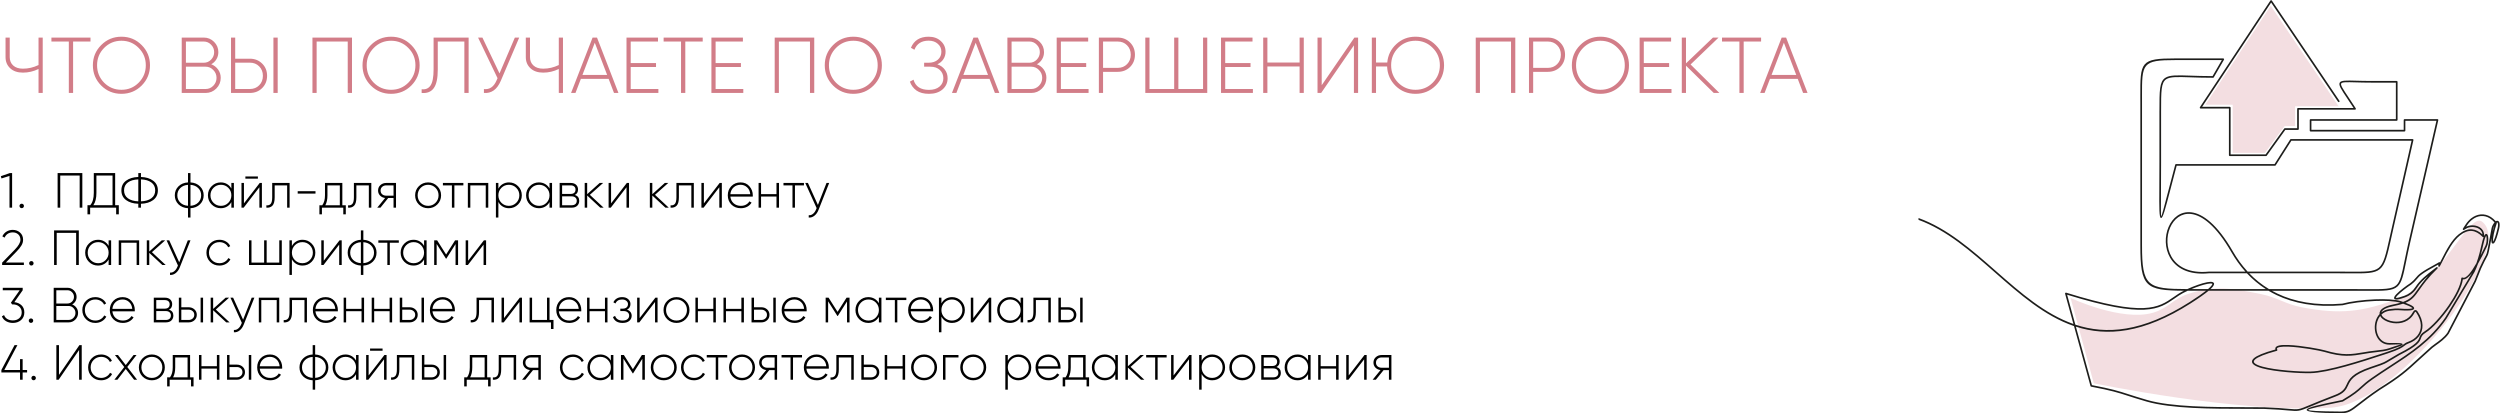
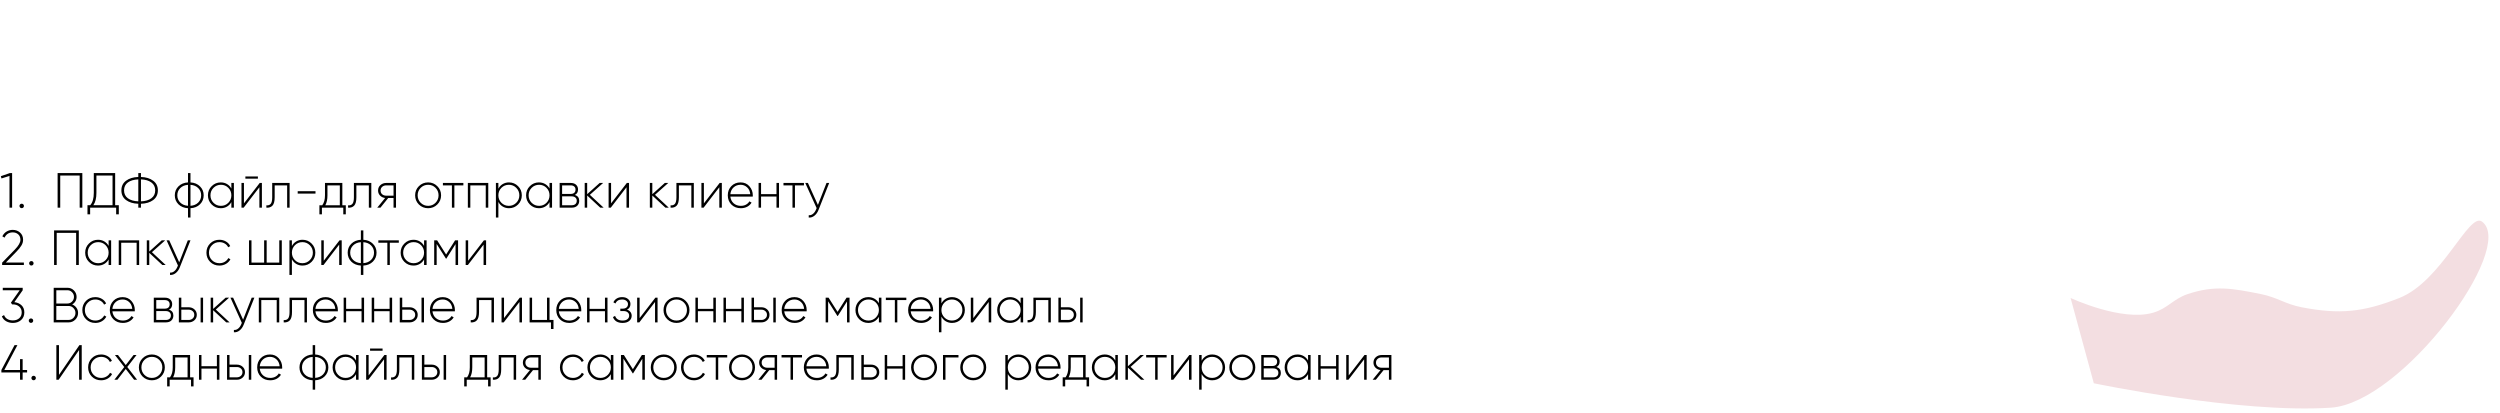
<svg xmlns="http://www.w3.org/2000/svg" width="1264" height="209" viewBox="0 0 1264 209" fill="none">
-   <path d="M19.48 19H21.6V47H19.48V34.88C16.947 36.107 14.32 36.72 11.6 36.72C8.88 36.72 6.733 35.987 5.16 34.52C3.587 33.053 2.8 31.173 2.8 28.88V19H4.92V28.88C4.92 30.64 5.507 32.053 6.68 33.12C7.853 34.187 9.493 34.72 11.6 34.72C14.32 34.72 16.947 34.107 19.48 32.88V19ZM45.758 19V21H36.958V47H34.798V21H25.998V19H45.758ZM71.638 43.24C68.838 46.04 65.425 47.44 61.398 47.44C57.371 47.44 53.958 46.04 51.158 43.24C48.358 40.413 46.958 37 46.958 33C46.958 29 48.358 25.6 51.158 22.8C53.958 19.973 57.371 18.56 61.398 18.56C65.425 18.56 68.838 19.973 71.638 22.8C74.438 25.6 75.838 29 75.838 33C75.838 37 74.438 40.413 71.638 43.24ZM52.638 41.8C55.038 44.2 57.958 45.4 61.398 45.4C64.838 45.4 67.745 44.2 70.118 41.8C72.518 39.373 73.718 36.44 73.718 33C73.718 29.56 72.518 26.64 70.118 24.24C67.745 21.813 64.838 20.6 61.398 20.6C57.958 20.6 55.038 21.813 52.638 24.24C50.265 26.64 49.078 29.56 49.078 33C49.078 36.44 50.265 39.373 52.638 41.8ZM106.798 32.48C108.238 33.04 109.398 33.933 110.278 35.16C111.158 36.387 111.598 37.787 111.598 39.36C111.598 41.467 110.852 43.267 109.358 44.76C107.865 46.253 106.065 47 103.958 47H91.878V19H103.038C105.065 19 106.798 19.72 108.238 21.16C109.678 22.6 110.398 24.333 110.398 26.36C110.398 27.693 110.065 28.907 109.398 30C108.758 31.067 107.892 31.893 106.798 32.48ZM103.038 21H93.998V31.72H103.038C104.478 31.72 105.705 31.2 106.718 30.16C107.758 29.093 108.278 27.827 108.278 26.36C108.278 24.893 107.758 23.64 106.718 22.6C105.705 21.533 104.478 21 103.038 21ZM103.958 45C105.478 45 106.772 44.453 107.838 43.36C108.932 42.24 109.478 40.907 109.478 39.36C109.478 37.813 108.932 36.493 107.838 35.4C106.772 34.28 105.478 33.72 103.958 33.72H93.998V45H103.958ZM116.8 47V19H118.92V29.68H126.32C128.827 29.68 130.907 30.507 132.56 32.16C134.214 33.787 135.04 35.84 135.04 38.32C135.04 40.8 134.214 42.867 132.56 44.52C130.907 46.173 128.827 47 126.32 47H116.8ZM138.24 47V19H140.4V47H138.24ZM118.92 45H126.32C128.24 45 129.814 44.373 131.04 43.12C132.294 41.867 132.92 40.267 132.92 38.32C132.92 36.4 132.294 34.813 131.04 33.56C129.814 32.307 128.24 31.68 126.32 31.68H118.92V45ZM177.972 19V47H175.812V21H160.092V47H157.972V19H177.972ZM207.966 43.24C205.166 46.04 201.753 47.44 197.726 47.44C193.7 47.44 190.286 46.04 187.486 43.24C184.686 40.413 183.286 37 183.286 33C183.286 29 184.686 25.6 187.486 22.8C190.286 19.973 193.7 18.56 197.726 18.56C201.753 18.56 205.166 19.973 207.966 22.8C210.766 25.6 212.166 29 212.166 33C212.166 37 210.766 40.413 207.966 43.24ZM188.966 41.8C191.366 44.2 194.286 45.4 197.726 45.4C201.166 45.4 204.073 44.2 206.446 41.8C208.846 39.373 210.046 36.44 210.046 33C210.046 29.56 208.846 26.64 206.446 24.24C204.073 21.813 201.166 20.6 197.726 20.6C194.286 20.6 191.366 21.813 188.966 24.24C186.593 26.64 185.406 29.56 185.406 33C185.406 36.44 186.593 39.373 188.966 41.8ZM213.181 47V45.12C215.154 45.36 216.648 44.733 217.661 43.24C218.701 41.72 219.221 39.013 219.221 35.12V19H236.941V47H234.781V21H221.341V35.16C221.341 39.64 220.648 42.8 219.261 44.64C217.901 46.453 215.874 47.24 213.181 47ZM260.311 19H262.511L253.191 40.88C251.324 45.253 248.484 47.293 244.671 47V45.04C247.551 45.36 249.684 43.893 251.071 40.64L251.551 39.52L241.711 19H243.911L252.551 37.12L260.311 19ZM282.527 19H284.647V47H282.527V34.88C279.994 36.107 277.367 36.72 274.647 36.72C271.927 36.72 269.78 35.987 268.207 34.52C266.634 33.053 265.847 31.173 265.847 28.88V19H267.967V28.88C267.967 30.64 268.554 32.053 269.727 33.12C270.9 34.187 272.54 34.72 274.647 34.72C277.367 34.72 279.994 34.107 282.527 32.88V19ZM310.445 47L307.725 39.88H293.685L290.965 47H288.725L299.605 19H301.845L312.685 47H310.445ZM294.485 37.88H306.965L300.725 21.6L294.485 37.88ZM318.881 45H332.881V47H316.761V19H332.681V21H318.881V31.88H331.681V33.88H318.881V45ZM355.289 19V21H346.489V47H344.329V21H335.529V19H355.289ZM361.811 45H375.811V47H359.691V19H375.611V21H361.811V31.88H374.611V33.88H361.811V45ZM411.683 19V47H409.523V21H393.803V47H391.683V19H411.683ZM441.677 43.24C438.877 46.04 435.464 47.44 431.437 47.44C427.411 47.44 423.997 46.04 421.197 43.24C418.397 40.413 416.997 37 416.997 33C416.997 29 418.397 25.6 421.197 22.8C423.997 19.973 427.411 18.56 431.437 18.56C435.464 18.56 438.877 19.973 441.677 22.8C444.477 25.6 445.877 29 445.877 33C445.877 37 444.477 40.413 441.677 43.24ZM422.677 41.8C425.077 44.2 427.997 45.4 431.437 45.4C434.877 45.4 437.784 44.2 440.157 41.8C442.557 39.373 443.757 36.44 443.757 33C443.757 29.56 442.557 26.64 440.157 24.24C437.784 21.813 434.877 20.6 431.437 20.6C427.997 20.6 425.077 21.813 422.677 24.24C420.304 26.64 419.117 29.56 419.117 33C419.117 36.44 420.304 39.373 422.677 41.8ZM473.918 32.52C475.544 33.08 476.811 33.987 477.718 35.24C478.651 36.467 479.118 37.907 479.118 39.56C479.118 41.853 478.251 43.747 476.518 45.24C474.811 46.707 472.531 47.44 469.678 47.44C467.064 47.44 464.958 46.88 463.358 45.76C461.784 44.613 460.678 43.12 460.038 41.28L461.878 40.28C462.838 43.72 465.438 45.44 469.678 45.44C471.944 45.44 473.718 44.893 474.998 43.8C476.304 42.707 476.958 41.293 476.958 39.56C476.958 37.88 476.371 36.493 475.198 35.4C474.024 34.28 472.424 33.72 470.398 33.72H467.238V31.72H469.478C471.451 31.72 473.024 31.2 474.198 30.16C475.371 29.12 475.958 27.787 475.958 26.16C475.958 24.533 475.358 23.2 474.158 22.16C472.984 21.093 471.438 20.56 469.518 20.56C465.918 20.56 463.518 22.093 462.318 25.16L460.558 24.16C462.104 20.427 465.091 18.56 469.518 18.56C472.051 18.56 474.104 19.293 475.678 20.76C477.278 22.2 478.078 24 478.078 26.16C478.078 27.573 477.704 28.84 476.958 29.96C476.238 31.053 475.224 31.907 473.918 32.52ZM503.023 47L500.303 39.88H486.263L483.543 47H481.303L492.183 19H494.423L505.263 47H503.023ZM487.063 37.88H499.543L493.303 21.6L487.063 37.88ZM524.259 32.48C525.699 33.04 526.859 33.933 527.739 35.16C528.619 36.387 529.059 37.787 529.059 39.36C529.059 41.467 528.313 43.267 526.819 44.76C525.326 46.253 523.526 47 521.419 47H509.339V19H520.499C522.526 19 524.259 19.72 525.699 21.16C527.139 22.6 527.859 24.333 527.859 26.36C527.859 27.693 527.526 28.907 526.859 30C526.219 31.067 525.353 31.893 524.259 32.48ZM520.499 21H511.459V31.72H520.499C521.939 31.72 523.166 31.2 524.179 30.16C525.219 29.093 525.739 27.827 525.739 26.36C525.739 24.893 525.219 23.64 524.179 22.6C523.166 21.533 521.939 21 520.499 21ZM521.419 45C522.939 45 524.233 44.453 525.299 43.36C526.393 42.24 526.939 40.907 526.939 39.36C526.939 37.813 526.393 36.493 525.299 35.4C524.233 34.28 522.939 33.72 521.419 33.72H511.459V45H521.419ZM536.381 45H550.381V47H534.261V19H550.181V21H536.381V31.88H549.181V33.88H536.381V45ZM565.109 19C567.616 19 569.696 19.827 571.349 21.48C573.003 23.133 573.829 25.2 573.829 27.68C573.829 30.16 573.003 32.227 571.349 33.88C569.696 35.507 567.616 36.32 565.109 36.32H557.709V47H555.589V19H565.109ZM565.109 34.32C567.029 34.32 568.603 33.693 569.829 32.44C571.083 31.187 571.709 29.6 571.709 27.68C571.709 25.733 571.083 24.133 569.829 22.88C568.603 21.627 567.029 21 565.109 21H557.709V34.32H565.109ZM608.266 19H610.386V47H579.066V19H581.186V45H593.666V19H595.786V45H608.266V19ZM619.467 45H633.467V47H617.347V19H633.267V21H619.467V31.88H632.267V33.88H619.467V45ZM657.075 19H659.195V47H657.075V33.6H640.795V47H638.675V19H640.795V31.6H657.075V19ZM684.536 47V22.92L667.976 47H666.136V19H668.256V43.08L684.776 19H686.656V47H684.536ZM715.677 18.56C719.704 18.56 723.117 19.973 725.917 22.8C728.717 25.6 730.117 29 730.117 33C730.117 37 728.717 40.413 725.917 43.24C723.117 46.04 719.704 47.44 715.677 47.44C711.731 47.44 708.384 46.107 705.637 43.44C702.917 40.773 701.477 37.493 701.317 33.6H695.717V47H693.597V19H695.717V31.6H701.397C701.744 27.893 703.264 24.8 705.957 22.32C708.651 19.813 711.891 18.56 715.677 18.56ZM715.677 45.4C719.117 45.4 722.024 44.2 724.397 41.8C726.797 39.373 727.997 36.44 727.997 33C727.997 29.56 726.797 26.64 724.397 24.24C722.024 21.813 719.117 20.6 715.677 20.6C712.211 20.6 709.291 21.8 706.917 24.2C704.544 26.6 703.357 29.533 703.357 33C703.357 36.467 704.544 39.4 706.917 41.8C709.291 44.2 712.211 45.4 715.677 45.4ZM766.136 19V47H763.976V21H748.256V47H746.136V19H766.136ZM782.57 19C785.077 19 787.157 19.827 788.81 21.48C790.464 23.133 791.29 25.2 791.29 27.68C791.29 30.16 790.464 32.227 788.81 33.88C787.157 35.507 785.077 36.32 782.57 36.32H775.17V47H773.05V19H782.57ZM782.57 34.32C784.49 34.32 786.064 33.693 787.29 32.44C788.544 31.187 789.17 29.6 789.17 27.68C789.17 25.733 788.544 24.133 787.29 22.88C786.064 21.627 784.49 21 782.57 21H775.17V34.32H782.57ZM819.412 43.24C816.612 46.04 813.198 47.44 809.172 47.44C805.145 47.44 801.732 46.04 798.932 43.24C796.132 40.413 794.732 37 794.732 33C794.732 29 796.132 25.6 798.932 22.8C801.732 19.973 805.145 18.56 809.172 18.56C813.198 18.56 816.612 19.973 819.412 22.8C822.212 25.6 823.612 29 823.612 33C823.612 37 822.212 40.413 819.412 43.24ZM800.412 41.8C802.812 44.2 805.732 45.4 809.172 45.4C812.612 45.4 815.518 44.2 817.892 41.8C820.292 39.373 821.492 36.44 821.492 33C821.492 29.56 820.292 26.64 817.892 24.24C815.518 21.813 812.612 20.6 809.172 20.6C805.732 20.6 802.812 21.813 800.412 24.24C798.038 26.64 796.852 29.56 796.852 33C796.852 36.44 798.038 39.373 800.412 41.8ZM831.108 45H845.108V47H828.988V19H844.908V21H831.108V31.88H843.908V33.88H831.108V45ZM869.316 47H866.476L852.436 33.2V47H850.316V19H852.436V32.04L866.076 19H868.916L854.756 32.6L869.316 47ZM890.407 19V21H881.607V47H879.447V21H870.647V19H890.407ZM911.656 47L908.936 39.88H894.896L892.176 47H889.936L900.816 19H903.056L913.896 47H911.656ZM895.696 37.88H908.176L901.936 21.6L895.696 37.88Z" fill="#D27D88" />
  <path d="M5 87.5H6.125V105H4.8V88.95L0.75 90.225L0.425 89.075L5 87.5ZM11.776 104.925C11.559 105.142 11.292 105.25 10.976 105.25C10.659 105.25 10.392 105.142 10.176 104.925C9.959 104.708 9.851 104.442 9.851 104.125C9.851 103.808 9.959 103.542 10.176 103.325C10.392 103.108 10.659 103 10.976 103C11.292 103 11.559 103.108 11.776 103.325C11.992 103.542 12.101 103.808 12.101 104.125C12.101 104.442 11.992 104.708 11.776 104.925ZM41.628 87.5V105H40.278V88.75H30.453V105H29.128V87.5H41.628ZM58.224 103.75H60.074V108.35H58.724V105H45.574V108.35H44.224V103.75H45.624C46.824 102.4 47.424 100.308 47.424 97.475V87.5H58.224V103.75ZM48.749 97.5C48.749 100.2 48.233 102.283 47.199 103.75H56.899V88.75H48.749V97.5ZM77.447 91.375C79.03 92.542 79.822 94.167 79.822 96.25C79.822 98.333 79.03 99.967 77.447 101.15C75.88 102.317 73.822 102.942 71.272 103.025V105H69.922V103.025C67.372 102.942 65.305 102.317 63.722 101.15C62.155 99.967 61.372 98.333 61.372 96.25C61.372 94.167 62.155 92.542 63.722 91.375C65.305 90.192 67.372 89.558 69.922 89.475V87.5H71.272V89.475C73.822 89.558 75.88 90.192 77.447 91.375ZM64.647 92.25C63.364 93.2 62.722 94.533 62.722 96.25C62.722 97.967 63.364 99.3 64.647 100.25C65.947 101.2 67.705 101.717 69.922 101.8V90.7C67.705 90.783 65.947 91.3 64.647 92.25ZM71.272 101.8C73.489 101.717 75.239 101.2 76.522 100.25C77.822 99.3 78.472 97.967 78.472 96.25C78.472 94.533 77.822 93.2 76.522 92.25C75.239 91.3 73.489 90.783 71.272 90.7V101.8ZM101.13 94.25C102.363 95.467 102.98 96.967 102.98 98.75C102.98 100.533 102.363 102.042 101.13 103.275C99.913 104.492 98.305 105.158 96.305 105.275V110H95.055V105.275C93.055 105.158 91.438 104.492 90.205 103.275C88.988 102.042 88.38 100.533 88.38 98.75C88.38 96.967 88.988 95.467 90.205 94.25C91.438 93.017 93.055 92.342 95.055 92.225V87.5H96.305V92.225C98.305 92.342 99.913 93.017 101.13 94.25ZM91.13 95.1C90.146 96.083 89.655 97.3 89.655 98.75C89.655 100.2 90.146 101.417 91.13 102.4C92.113 103.383 93.421 103.933 95.055 104.05V93.45C93.421 93.567 92.113 94.117 91.13 95.1ZM96.305 104.05C97.938 103.933 99.246 103.383 100.23 102.4C101.213 101.417 101.705 100.2 101.705 98.75C101.705 97.3 101.213 96.083 100.23 95.1C99.246 94.117 97.938 93.567 96.305 93.45V104.05ZM116.978 92.5H118.253V105H116.978V102.175C116.444 103.142 115.711 103.9 114.778 104.45C113.844 105 112.786 105.275 111.603 105.275C109.819 105.275 108.294 104.65 107.028 103.4C105.761 102.133 105.128 100.583 105.128 98.75C105.128 96.917 105.761 95.375 107.028 94.125C108.294 92.858 109.819 92.225 111.603 92.225C112.786 92.225 113.844 92.5 114.778 93.05C115.711 93.6 116.444 94.358 116.978 95.325V92.5ZM107.928 102.525C108.961 103.558 110.219 104.075 111.703 104.075C113.186 104.075 114.436 103.558 115.453 102.525C116.469 101.492 116.978 100.233 116.978 98.75C116.978 97.267 116.469 96.008 115.453 94.975C114.436 93.942 113.186 93.425 111.703 93.425C110.219 93.425 108.961 93.942 107.928 94.975C106.911 96.008 106.403 97.267 106.403 98.75C106.403 100.233 106.911 101.492 107.928 102.525ZM124.066 90.325V89.225H130.391V90.325H124.066ZM131.316 92.5H132.416V105H131.141V94.675L123.191 105H122.091V92.5H123.341V102.825L131.316 92.5ZM146.426 92.5V105H145.176V93.725H138.876V99.75C138.876 101.783 138.501 103.192 137.751 103.975C137.001 104.758 135.976 105.1 134.676 105V103.825C135.676 103.908 136.417 103.642 136.901 103.025C137.384 102.408 137.626 101.317 137.626 99.75V92.5H146.426ZM150.515 97.875V96.675H159.515V97.875H150.515ZM173.088 103.775H174.838V108.35H173.563V105H162.763V108.35H161.488V103.775H162.938C163.855 102.525 164.313 100.85 164.313 98.75V92.5H173.088V103.775ZM164.488 103.775H171.813V93.725H165.563V98.75C165.563 100.8 165.205 102.475 164.488 103.775ZM187.734 92.5V105H186.484V93.725H180.184V99.75C180.184 101.783 179.809 103.192 179.059 103.975C178.309 104.758 177.284 105.1 175.984 105V103.825C176.984 103.908 177.726 103.642 178.209 103.025C178.693 102.408 178.934 101.317 178.934 99.75V92.5H187.734ZM200.223 92.5V105H198.973V100.125H196.273L192.348 105H190.723L194.723 100.1C193.707 99.983 192.857 99.583 192.173 98.9C191.49 98.2 191.148 97.342 191.148 96.325C191.148 95.208 191.548 94.292 192.348 93.575C193.148 92.858 194.123 92.5 195.273 92.5H200.223ZM195.273 98.925H198.973V93.725H195.273C194.473 93.725 193.798 93.967 193.248 94.45C192.698 94.933 192.423 95.558 192.423 96.325C192.423 97.108 192.69 97.742 193.223 98.225C193.773 98.692 194.457 98.925 195.273 98.925ZM216.463 105.275C214.63 105.275 213.072 104.65 211.788 103.4C210.522 102.133 209.888 100.583 209.888 98.75C209.888 96.917 210.522 95.375 211.788 94.125C213.072 92.858 214.63 92.225 216.463 92.225C218.28 92.225 219.822 92.858 221.088 94.125C222.372 95.375 223.013 96.917 223.013 98.75C223.013 100.583 222.372 102.133 221.088 103.4C219.822 104.65 218.28 105.275 216.463 105.275ZM212.688 102.525C213.722 103.558 214.98 104.075 216.463 104.075C217.947 104.075 219.197 103.558 220.213 102.525C221.23 101.492 221.738 100.233 221.738 98.75C221.738 97.267 221.23 96.008 220.213 94.975C219.197 93.942 217.947 93.425 216.463 93.425C214.98 93.425 213.722 93.942 212.688 94.975C211.672 96.008 211.163 97.267 211.163 98.75C211.163 100.233 211.672 101.492 212.688 102.525ZM234.283 92.5V93.725H229.733V105H228.483V93.725H223.933V92.5H234.283ZM246.869 92.5V105H245.594V93.725H237.794V105H236.544V92.5H246.869ZM257.354 92.225C259.154 92.225 260.679 92.858 261.929 94.125C263.195 95.375 263.829 96.917 263.829 98.75C263.829 100.583 263.195 102.133 261.929 103.4C260.679 104.65 259.154 105.275 257.354 105.275C256.17 105.275 255.104 104.992 254.154 104.425C253.22 103.858 252.495 103.083 251.979 102.1V110H250.729V92.5H251.979V95.4C252.495 94.417 253.22 93.642 254.154 93.075C255.104 92.508 256.17 92.225 257.354 92.225ZM253.504 102.525C254.537 103.558 255.795 104.075 257.279 104.075C258.762 104.075 260.012 103.558 261.029 102.525C262.062 101.492 262.579 100.233 262.579 98.75C262.579 97.267 262.062 96.008 261.029 94.975C260.012 93.942 258.762 93.425 257.279 93.425C255.795 93.425 254.537 93.942 253.504 94.975C252.487 96.008 251.979 97.267 251.979 98.75C251.979 100.233 252.487 101.492 253.504 102.525ZM277.842 92.5H279.117V105H277.842V102.175C277.309 103.142 276.575 103.9 275.642 104.45C274.709 105 273.65 105.275 272.467 105.275C270.684 105.275 269.159 104.65 267.892 103.4C266.625 102.133 265.992 100.583 265.992 98.75C265.992 96.917 266.625 95.375 267.892 94.125C269.159 92.858 270.684 92.225 272.467 92.225C273.65 92.225 274.709 92.5 275.642 93.05C276.575 93.6 277.309 94.358 277.842 95.325V92.5ZM268.792 102.525C269.825 103.558 271.084 104.075 272.567 104.075C274.05 104.075 275.3 103.558 276.317 102.525C277.334 101.492 277.842 100.233 277.842 98.75C277.842 97.267 277.334 96.008 276.317 94.975C275.3 93.942 274.05 93.425 272.567 93.425C271.084 93.425 269.825 93.942 268.792 94.975C267.775 96.008 267.267 97.267 267.267 98.75C267.267 100.233 267.775 101.492 268.792 102.525ZM290.655 98.55C292.122 99.033 292.855 100.033 292.855 101.55C292.855 102.55 292.522 103.375 291.855 104.025C291.205 104.675 290.255 105 289.005 105H282.955V92.5H288.53C289.714 92.5 290.63 92.808 291.28 93.425C291.93 94.042 292.255 94.825 292.255 95.775C292.255 97.108 291.722 98.033 290.655 98.55ZM288.53 93.725H284.205V98.05H288.53C289.33 98.05 289.939 97.858 290.355 97.475C290.772 97.092 290.98 96.55 290.98 95.85C290.98 95.183 290.764 94.667 290.33 94.3C289.914 93.917 289.314 93.725 288.53 93.725ZM289.005 103.775C289.839 103.775 290.48 103.575 290.93 103.175C291.38 102.775 291.605 102.217 291.605 101.5C291.605 100.8 291.372 100.258 290.905 99.875C290.455 99.475 289.822 99.275 289.005 99.275H284.205V103.775H289.005ZM305.201 105H303.501L296.876 98.85V105H295.626V92.5H296.876V98.175L303.201 92.5H304.951L298.226 98.5L305.201 105ZM316.936 92.5H318.036V105H316.761V94.675L308.811 105H307.711V92.5H308.961V102.825L316.936 92.5ZM338.136 105H336.436L329.811 98.85V105H328.561V92.5H329.811V98.175L336.136 92.5H337.886L331.161 98.5L338.136 105ZM350.796 92.5V105H349.546V93.725H343.246V99.75C343.246 101.783 342.871 103.192 342.121 103.975C341.371 104.758 340.346 105.1 339.046 105V103.825C340.046 103.908 340.787 103.642 341.271 103.025C341.754 102.408 341.996 101.317 341.996 99.75V92.5H350.796ZM363.86 92.5H364.96V105H363.685V94.675L355.735 105H354.635V92.5H355.885V102.825L363.86 92.5ZM374.445 92.225C376.278 92.225 377.761 92.875 378.895 94.175C380.045 95.475 380.62 97.017 380.62 98.8C380.62 98.867 380.611 98.967 380.595 99.1C380.595 99.233 380.595 99.333 380.595 99.4H369.27C369.42 100.8 369.978 101.933 370.945 102.8C371.928 103.65 373.136 104.075 374.57 104.075C375.57 104.075 376.445 103.867 377.195 103.45C377.945 103.033 378.511 102.483 378.895 101.8L379.995 102.45C379.478 103.317 378.745 104.008 377.795 104.525C376.845 105.025 375.761 105.275 374.545 105.275C372.628 105.275 371.053 104.667 369.82 103.45C368.586 102.217 367.97 100.65 367.97 98.75C367.97 96.883 368.57 95.333 369.77 94.1C370.986 92.85 372.545 92.225 374.445 92.225ZM374.445 93.425C373.028 93.425 371.845 93.867 370.895 94.75C369.945 95.633 369.403 96.775 369.27 98.175H379.32C379.186 96.692 378.653 95.533 377.72 94.7C376.803 93.85 375.711 93.425 374.445 93.425ZM392.591 92.5H393.866V105H392.591V99.35H384.791V105H383.541V92.5H384.791V98.15H392.591V92.5ZM406.476 92.5V93.725H401.926V105H400.676V93.725H396.126V92.5H406.476ZM417.887 92.5H419.237L413.837 106.15C413.353 107.383 412.67 108.35 411.787 109.05C410.903 109.767 409.937 110.083 408.887 110V108.825C409.687 108.892 410.403 108.658 411.037 108.125C411.687 107.608 412.212 106.867 412.612 105.9L412.887 105.225L407.137 92.5H408.487L413.537 103.625L417.887 92.5ZM1.075 134V132.8L7.5 126.2C9.383 124.25 10.325 122.6 10.325 121.25C10.325 120.083 9.958 119.167 9.225 118.5C8.492 117.833 7.575 117.5 6.475 117.5C4.525 117.5 3.133 118.383 2.3 120.15L1.175 119.475C1.692 118.425 2.408 117.625 3.325 117.075C4.258 116.508 5.308 116.225 6.475 116.225C7.892 116.225 9.108 116.675 10.125 117.575C11.158 118.475 11.675 119.7 11.675 121.25C11.675 122.25 11.383 123.225 10.8 124.175C10.233 125.108 9.433 126.1 8.4 127.15L2.975 132.725H12.075V134H1.075ZM16.659 133.925C16.442 134.142 16.175 134.25 15.859 134.25C15.542 134.25 15.275 134.142 15.059 133.925C14.842 133.708 14.734 133.442 14.734 133.125C14.734 132.808 14.842 132.542 15.059 132.325C15.275 132.108 15.542 132 15.859 132C16.175 132 16.442 132.108 16.659 132.325C16.875 132.542 16.984 132.808 16.984 133.125C16.984 133.442 16.875 133.708 16.659 133.925ZM39.846 116.5V134H38.496V117.75H28.671V134H27.346V116.5H39.846ZM54.917 121.5H56.192V134H54.917V131.175C54.384 132.142 53.651 132.9 52.717 133.45C51.784 134 50.725 134.275 49.542 134.275C47.759 134.275 46.234 133.65 44.967 132.4C43.7 131.133 43.067 129.583 43.067 127.75C43.067 125.917 43.7 124.375 44.967 123.125C46.234 121.858 47.759 121.225 49.542 121.225C50.725 121.225 51.784 121.5 52.717 122.05C53.651 122.6 54.384 123.358 54.917 124.325V121.5ZM45.867 131.525C46.901 132.558 48.159 133.075 49.642 133.075C51.126 133.075 52.376 132.558 53.392 131.525C54.409 130.492 54.917 129.233 54.917 127.75C54.917 126.267 54.409 125.008 53.392 123.975C52.376 122.942 51.126 122.425 49.642 122.425C48.159 122.425 46.901 122.942 45.867 123.975C44.85 125.008 44.342 126.267 44.342 127.75C44.342 129.233 44.85 130.492 45.867 131.525ZM70.356 121.5V134H69.081V122.725H61.281V134H60.031V121.5H70.356ZM83.79 134H82.09L75.465 127.85V134H74.215V121.5H75.465V127.175L81.79 121.5H83.54L76.815 127.5L83.79 134ZM94.962 121.5H96.312L90.912 135.15C90.428 136.383 89.745 137.35 88.862 138.05C87.978 138.767 87.012 139.083 85.962 139V137.825C86.762 137.892 87.478 137.658 88.112 137.125C88.762 136.608 89.287 135.867 89.687 134.9L89.962 134.225L84.212 121.5H85.562L90.612 132.625L94.962 121.5ZM110.946 134.275C109.063 134.275 107.496 133.65 106.246 132.4C104.996 131.15 104.371 129.6 104.371 127.75C104.371 125.9 104.996 124.35 106.246 123.1C107.496 121.85 109.063 121.225 110.946 121.225C112.163 121.225 113.263 121.517 114.246 122.1C115.229 122.667 115.946 123.442 116.396 124.425L115.371 125.025C115.004 124.225 114.421 123.592 113.621 123.125C112.838 122.658 111.946 122.425 110.946 122.425C109.446 122.425 108.188 122.942 107.171 123.975C106.154 124.992 105.646 126.25 105.646 127.75C105.646 129.25 106.154 130.517 107.171 131.55C108.188 132.567 109.446 133.075 110.946 133.075C111.946 133.075 112.838 132.842 113.621 132.375C114.421 131.908 115.029 131.275 115.446 130.475L116.496 131.1C115.996 132.067 115.246 132.842 114.246 133.425C113.263 133.992 112.163 134.275 110.946 134.275ZM141.2 121.5H142.475V134H125.9V121.5H127.15V132.775H133.55V121.5H134.825V132.775H141.2V121.5ZM152.959 121.225C154.759 121.225 156.284 121.858 157.534 123.125C158.801 124.375 159.434 125.917 159.434 127.75C159.434 129.583 158.801 131.133 157.534 132.4C156.284 133.65 154.759 134.275 152.959 134.275C151.776 134.275 150.709 133.992 149.759 133.425C148.826 132.858 148.101 132.083 147.584 131.1V139H146.334V121.5H147.584V124.4C148.101 123.417 148.826 122.642 149.759 122.075C150.709 121.508 151.776 121.225 152.959 121.225ZM149.109 131.525C150.143 132.558 151.401 133.075 152.884 133.075C154.368 133.075 155.618 132.558 156.634 131.525C157.668 130.492 158.184 129.233 158.184 127.75C158.184 126.267 157.668 125.008 156.634 123.975C155.618 122.942 154.368 122.425 152.884 122.425C151.401 122.425 150.143 122.942 149.109 123.975C148.093 125.008 147.584 126.267 147.584 127.75C147.584 129.233 148.093 130.492 149.109 131.525ZM171.672 121.5H172.772V134H171.497V123.675L163.547 134H162.447V121.5H163.697V131.825L171.672 121.5ZM188.532 123.25C189.765 124.467 190.382 125.967 190.382 127.75C190.382 129.533 189.765 131.042 188.532 132.275C187.315 133.492 185.707 134.158 183.707 134.275V139H182.457V134.275C180.457 134.158 178.84 133.492 177.607 132.275C176.39 131.042 175.782 129.533 175.782 127.75C175.782 125.967 176.39 124.467 177.607 123.25C178.84 122.017 180.457 121.342 182.457 121.225V116.5H183.707V121.225C185.707 121.342 187.315 122.017 188.532 123.25ZM178.532 124.1C177.549 125.083 177.057 126.3 177.057 127.75C177.057 129.2 177.549 130.417 178.532 131.4C179.515 132.383 180.824 132.933 182.457 133.05V122.45C180.824 122.567 179.515 123.117 178.532 124.1ZM183.707 133.05C185.34 132.933 186.649 132.383 187.632 131.4C188.615 130.417 189.107 129.2 189.107 127.75C189.107 126.3 188.615 125.083 187.632 124.1C186.649 123.117 185.34 122.567 183.707 122.45V133.05ZM201.642 121.5V122.725H197.092V134H195.842V122.725H191.292V121.5H201.642ZM214.414 121.5H215.689V134H214.414V131.175C213.881 132.142 213.148 132.9 212.214 133.45C211.281 134 210.223 134.275 209.039 134.275C207.256 134.275 205.731 133.65 204.464 132.4C203.198 131.133 202.564 129.583 202.564 127.75C202.564 125.917 203.198 124.375 204.464 123.125C205.731 121.858 207.256 121.225 209.039 121.225C210.223 121.225 211.281 121.5 212.214 122.05C213.148 122.6 213.881 123.358 214.414 124.325V121.5ZM205.364 131.525C206.398 132.558 207.656 133.075 209.139 133.075C210.623 133.075 211.873 132.558 212.889 131.525C213.906 130.492 214.414 129.233 214.414 127.75C214.414 126.267 213.906 125.008 212.889 123.975C211.873 122.942 210.623 122.425 209.139 122.425C207.656 122.425 206.398 122.942 205.364 123.975C204.348 125.008 203.839 126.267 203.839 127.75C203.839 129.233 204.348 130.492 205.364 131.525ZM231.603 121.5V134H230.328V123.4L225.653 130.775H225.478L220.778 123.35V134H219.528V121.5H221.003L225.553 128.675L230.103 121.5H231.603ZM244.671 121.5H245.771V134H244.496V123.675L236.546 134H235.446V121.5H236.696V131.825L244.671 121.5ZM7.25 152.775C8.717 152.925 9.925 153.45 10.875 154.35C11.825 155.25 12.3 156.45 12.3 157.95C12.3 159.583 11.742 160.883 10.625 161.85C9.508 162.8 8.142 163.275 6.525 163.275C5.225 163.275 4.075 162.983 3.075 162.4C2.075 161.817 1.367 161 0.95 159.95L2.05 159.3C2.367 160.167 2.917 160.833 3.7 161.3C4.483 161.767 5.425 162 6.525 162C7.825 162 8.892 161.633 9.725 160.9C10.558 160.167 10.975 159.183 10.975 157.95C10.975 156.717 10.55 155.733 9.7 155C8.867 154.267 7.792 153.9 6.475 153.9V153.875L6.45 153.9H6.1L5.525 153.025L9.95 146.75H1.4V145.5H11.475V146.75L7.25 152.775ZM16.463 162.925C16.247 163.142 15.98 163.25 15.663 163.25C15.347 163.25 15.08 163.142 14.863 162.925C14.647 162.708 14.538 162.442 14.538 162.125C14.538 161.808 14.647 161.542 14.863 161.325C15.08 161.108 15.347 161 15.663 161C15.98 161 16.247 161.108 16.463 161.325C16.68 161.542 16.788 161.808 16.788 162.125C16.788 162.442 16.68 162.708 16.463 162.925ZM36.476 153.925C37.376 154.275 38.101 154.833 38.651 155.6C39.201 156.367 39.476 157.242 39.476 158.225C39.476 159.542 39.009 160.667 38.076 161.6C37.142 162.533 36.017 163 34.701 163H27.151V145.5H34.126C35.392 145.5 36.476 145.95 37.376 146.85C38.276 147.75 38.726 148.833 38.726 150.1C38.726 150.933 38.517 151.692 38.101 152.375C37.701 153.042 37.159 153.558 36.476 153.925ZM34.126 146.75H28.476V153.45H34.126C35.026 153.45 35.792 153.125 36.426 152.475C37.076 151.808 37.401 151.017 37.401 150.1C37.401 149.183 37.076 148.4 36.426 147.75C35.792 147.083 35.026 146.75 34.126 146.75ZM34.701 161.75C35.651 161.75 36.459 161.408 37.126 160.725C37.809 160.025 38.151 159.192 38.151 158.225C38.151 157.258 37.809 156.433 37.126 155.75C36.459 155.05 35.651 154.7 34.701 154.7H28.476V161.75H34.701ZM48.202 163.275C46.318 163.275 44.752 162.65 43.502 161.4C42.252 160.15 41.627 158.6 41.627 156.75C41.627 154.9 42.252 153.35 43.502 152.1C44.752 150.85 46.318 150.225 48.202 150.225C49.418 150.225 50.518 150.517 51.502 151.1C52.485 151.667 53.202 152.442 53.652 153.425L52.627 154.025C52.26 153.225 51.677 152.592 50.877 152.125C50.093 151.658 49.202 151.425 48.202 151.425C46.702 151.425 45.443 151.942 44.427 152.975C43.41 153.992 42.902 155.25 42.902 156.75C42.902 158.25 43.41 159.517 44.427 160.55C45.443 161.567 46.702 162.075 48.202 162.075C49.202 162.075 50.093 161.842 50.877 161.375C51.677 160.908 52.285 160.275 52.702 159.475L53.752 160.1C53.252 161.067 52.502 161.842 51.502 162.425C50.518 162.992 49.418 163.275 48.202 163.275ZM61.993 150.225C63.827 150.225 65.31 150.875 66.443 152.175C67.593 153.475 68.168 155.017 68.168 156.8C68.168 156.867 68.16 156.967 68.143 157.1C68.143 157.233 68.143 157.333 68.143 157.4H56.818C56.968 158.8 57.527 159.933 58.493 160.8C59.477 161.65 60.685 162.075 62.118 162.075C63.118 162.075 63.993 161.867 64.743 161.45C65.493 161.033 66.06 160.483 66.443 159.8L67.543 160.45C67.027 161.317 66.293 162.008 65.343 162.525C64.393 163.025 63.31 163.275 62.093 163.275C60.177 163.275 58.602 162.667 57.368 161.45C56.135 160.217 55.518 158.65 55.518 156.75C55.518 154.883 56.118 153.333 57.318 152.1C58.535 150.85 60.093 150.225 61.993 150.225ZM61.993 151.425C60.577 151.425 59.393 151.867 58.443 152.75C57.493 153.633 56.952 154.775 56.818 156.175H66.868C66.735 154.692 66.202 153.533 65.268 152.7C64.352 151.85 63.26 151.425 61.993 151.425ZM85.455 156.55C86.922 157.033 87.655 158.033 87.655 159.55C87.655 160.55 87.322 161.375 86.655 162.025C86.005 162.675 85.055 163 83.805 163H77.755V150.5H83.33C84.513 150.5 85.43 150.808 86.08 151.425C86.73 152.042 87.055 152.825 87.055 153.775C87.055 155.108 86.522 156.033 85.455 156.55ZM83.33 151.725H79.005V156.05H83.33C84.13 156.05 84.738 155.858 85.155 155.475C85.572 155.092 85.78 154.55 85.78 153.85C85.78 153.183 85.563 152.667 85.13 152.3C84.713 151.917 84.113 151.725 83.33 151.725ZM83.805 161.775C84.638 161.775 85.28 161.575 85.73 161.175C86.18 160.775 86.405 160.217 86.405 159.5C86.405 158.8 86.172 158.258 85.705 157.875C85.255 157.475 84.622 157.275 83.805 157.275H79.005V161.775H83.805ZM95.376 155.35C96.526 155.35 97.501 155.708 98.301 156.425C99.101 157.142 99.501 158.058 99.501 159.175C99.501 160.292 99.101 161.208 98.301 161.925C97.501 162.642 96.526 163 95.376 163H90.426V150.5H91.676V155.35H95.376ZM101.426 150.5H102.676V163H101.426V150.5ZM95.376 161.775C96.176 161.775 96.851 161.533 97.401 161.05C97.951 160.567 98.226 159.942 98.226 159.175C98.226 158.392 97.951 157.767 97.401 157.3C96.868 156.817 96.193 156.575 95.376 156.575H91.676V161.775H95.376ZM116.09 163H114.39L107.765 156.85V163H106.515V150.5H107.765V156.175L114.09 150.5H115.84L109.115 156.5L116.09 163ZM127.262 150.5H128.612L123.212 164.15C122.728 165.383 122.045 166.35 121.162 167.05C120.278 167.767 119.312 168.083 118.262 168V166.825C119.062 166.892 119.778 166.658 120.412 166.125C121.062 165.608 121.587 164.867 121.987 163.9L122.262 163.225L116.512 150.5H117.862L122.912 161.625L127.262 150.5ZM141.181 150.5V163H139.906V151.725H132.106V163H130.856V150.5H141.181ZM155.19 150.5V163H153.94V151.725H147.64V157.75C147.64 159.783 147.265 161.192 146.515 161.975C145.765 162.758 144.74 163.1 143.44 163V161.825C144.44 161.908 145.182 161.642 145.665 161.025C146.149 160.408 146.39 159.317 146.39 157.75V150.5H155.19ZM164.654 150.225C166.488 150.225 167.971 150.875 169.104 152.175C170.254 153.475 170.829 155.017 170.829 156.8C170.829 156.867 170.821 156.967 170.804 157.1C170.804 157.233 170.804 157.333 170.804 157.4H159.479C159.629 158.8 160.188 159.933 161.154 160.8C162.138 161.65 163.346 162.075 164.779 162.075C165.779 162.075 166.654 161.867 167.404 161.45C168.154 161.033 168.721 160.483 169.104 159.8L170.204 160.45C169.688 161.317 168.954 162.008 168.004 162.525C167.054 163.025 165.971 163.275 164.754 163.275C162.838 163.275 161.263 162.667 160.029 161.45C158.796 160.217 158.179 158.65 158.179 156.75C158.179 154.883 158.779 153.333 159.979 152.1C161.196 150.85 162.754 150.225 164.654 150.225ZM164.654 151.425C163.238 151.425 162.054 151.867 161.104 152.75C160.154 153.633 159.613 154.775 159.479 156.175H169.529C169.396 154.692 168.863 153.533 167.929 152.7C167.013 151.85 165.921 151.425 164.654 151.425ZM182.801 150.5H184.076V163H182.801V157.35H175.001V163H173.751V150.5H175.001V156.15H182.801V150.5ZM196.986 150.5H198.261V163H196.986V157.35H189.186V163H187.936V150.5H189.186V156.15H196.986V150.5ZM207.07 155.35C208.22 155.35 209.195 155.708 209.995 156.425C210.795 157.142 211.195 158.058 211.195 159.175C211.195 160.292 210.795 161.208 209.995 161.925C209.195 162.642 208.22 163 207.07 163H202.12V150.5H203.37V155.35H207.07ZM213.12 150.5H214.37V163H213.12V150.5ZM207.07 161.775C207.87 161.775 208.545 161.533 209.095 161.05C209.645 160.567 209.92 159.942 209.92 159.175C209.92 158.392 209.645 157.767 209.095 157.3C208.562 156.817 207.887 156.575 207.07 156.575H203.37V161.775H207.07ZM223.834 150.225C225.668 150.225 227.151 150.875 228.284 152.175C229.434 153.475 230.009 155.017 230.009 156.8C230.009 156.867 230.001 156.967 229.984 157.1C229.984 157.233 229.984 157.333 229.984 157.4H218.659C218.809 158.8 219.368 159.933 220.334 160.8C221.318 161.65 222.526 162.075 223.959 162.075C224.959 162.075 225.834 161.867 226.584 161.45C227.334 161.033 227.901 160.483 228.284 159.8L229.384 160.45C228.868 161.317 228.134 162.008 227.184 162.525C226.234 163.025 225.151 163.275 223.934 163.275C222.018 163.275 220.443 162.667 219.209 161.45C217.976 160.217 217.359 158.65 217.359 156.75C217.359 154.883 217.959 153.333 219.159 152.1C220.376 150.85 221.934 150.225 223.834 150.225ZM223.834 151.425C222.418 151.425 221.234 151.867 220.284 152.75C219.334 153.633 218.793 154.775 218.659 156.175H228.709C228.576 154.692 228.043 153.533 227.109 152.7C226.193 151.85 225.101 151.425 223.834 151.425ZM249.746 150.5V163H248.496V151.725H242.196V157.75C242.196 159.783 241.821 161.192 241.071 161.975C240.321 162.758 239.296 163.1 237.996 163V161.825C238.996 161.908 239.738 161.642 240.221 161.025C240.704 160.408 240.946 159.317 240.946 157.75V150.5H249.746ZM262.81 150.5H263.91V163H262.635V152.675L254.685 163H253.585V150.5H254.835V160.825L262.81 150.5ZM277.845 161.775H279.845V166.35H278.57V163H267.77V150.5H269.02V161.775H276.57V150.5H277.845V161.775ZM287.726 150.225C289.559 150.225 291.042 150.875 292.176 152.175C293.326 153.475 293.901 155.017 293.901 156.8C293.901 156.867 293.892 156.967 293.876 157.1C293.876 157.233 293.876 157.333 293.876 157.4H282.551C282.701 158.8 283.259 159.933 284.226 160.8C285.209 161.65 286.417 162.075 287.851 162.075C288.851 162.075 289.726 161.867 290.476 161.45C291.226 161.033 291.792 160.483 292.176 159.8L293.276 160.45C292.759 161.317 292.026 162.008 291.076 162.525C290.126 163.025 289.042 163.275 287.826 163.275C285.909 163.275 284.334 162.667 283.101 161.45C281.867 160.217 281.251 158.65 281.251 156.75C281.251 154.883 281.851 153.333 283.051 152.1C284.267 150.85 285.826 150.225 287.726 150.225ZM287.726 151.425C286.309 151.425 285.126 151.867 284.176 152.75C283.226 153.633 282.684 154.775 282.551 156.175H292.601C292.467 154.692 291.934 153.533 291.001 152.7C290.084 151.85 288.992 151.425 287.726 151.425ZM305.872 150.5H307.147V163H305.872V157.35H298.072V163H296.822V150.5H298.072V156.15H305.872V150.5ZM317.007 156.55C317.757 156.8 318.34 157.2 318.757 157.75C319.174 158.3 319.382 158.933 319.382 159.65C319.382 160.667 318.982 161.525 318.182 162.225C317.382 162.925 316.249 163.275 314.782 163.275C312.282 163.275 310.657 162.292 309.907 160.325L310.982 159.7C311.515 161.283 312.782 162.075 314.782 162.075C315.815 162.075 316.624 161.85 317.207 161.4C317.807 160.933 318.107 160.325 318.107 159.575C318.107 158.892 317.857 158.342 317.357 157.925C316.857 157.492 316.19 157.275 315.357 157.275H313.632V156.05H314.882C315.699 156.05 316.34 155.842 316.807 155.425C317.274 155.008 317.507 154.45 317.507 153.75C317.507 153.083 317.232 152.533 316.682 152.1C316.149 151.65 315.44 151.425 314.557 151.425C312.857 151.425 311.732 152.1 311.182 153.45L310.132 152.85C310.482 152.05 311.032 151.417 311.782 150.95C312.532 150.467 313.457 150.225 314.557 150.225C315.84 150.225 316.857 150.567 317.607 151.25C318.374 151.917 318.757 152.733 318.757 153.7C318.757 155.05 318.174 156 317.007 156.55ZM331.365 150.5H332.465V163H331.19V152.675L323.24 163H322.14V150.5H323.39V160.825L331.365 150.5ZM342.049 163.275C340.216 163.275 338.658 162.65 337.374 161.4C336.108 160.133 335.474 158.583 335.474 156.75C335.474 154.917 336.108 153.375 337.374 152.125C338.658 150.858 340.216 150.225 342.049 150.225C343.866 150.225 345.408 150.858 346.674 152.125C347.958 153.375 348.599 154.917 348.599 156.75C348.599 158.583 347.958 160.133 346.674 161.4C345.408 162.65 343.866 163.275 342.049 163.275ZM338.274 160.525C339.308 161.558 340.566 162.075 342.049 162.075C343.533 162.075 344.783 161.558 345.799 160.525C346.816 159.492 347.324 158.233 347.324 156.75C347.324 155.267 346.816 154.008 345.799 152.975C344.783 151.942 343.533 151.425 342.049 151.425C340.566 151.425 339.308 151.942 338.274 152.975C337.258 154.008 336.749 155.267 336.749 156.75C336.749 158.233 337.258 159.492 338.274 160.525ZM360.658 150.5H361.933V163H360.658V157.35H352.858V163H351.608V150.5H352.858V156.15H360.658V150.5ZM374.842 150.5H376.117V163H374.842V157.35H367.042V163H365.792V150.5H367.042V156.15H374.842V150.5ZM384.927 155.35C386.077 155.35 387.052 155.708 387.852 156.425C388.652 157.142 389.052 158.058 389.052 159.175C389.052 160.292 388.652 161.208 387.852 161.925C387.052 162.642 386.077 163 384.927 163H379.977V150.5H381.227V155.35H384.927ZM390.977 150.5H392.227V163H390.977V150.5ZM384.927 161.775C385.727 161.775 386.402 161.533 386.952 161.05C387.502 160.567 387.777 159.942 387.777 159.175C387.777 158.392 387.502 157.767 386.952 157.3C386.418 156.817 385.743 156.575 384.927 156.575H381.227V161.775H384.927ZM401.691 150.225C403.524 150.225 405.007 150.875 406.141 152.175C407.291 153.475 407.866 155.017 407.866 156.8C407.866 156.867 407.857 156.967 407.841 157.1C407.841 157.233 407.841 157.333 407.841 157.4H396.516C396.666 158.8 397.224 159.933 398.191 160.8C399.174 161.65 400.382 162.075 401.816 162.075C402.816 162.075 403.691 161.867 404.441 161.45C405.191 161.033 405.757 160.483 406.141 159.8L407.241 160.45C406.724 161.317 405.991 162.008 405.041 162.525C404.091 163.025 403.007 163.275 401.791 163.275C399.874 163.275 398.299 162.667 397.066 161.45C395.832 160.217 395.216 158.65 395.216 156.75C395.216 154.883 395.816 153.333 397.016 152.1C398.232 150.85 399.791 150.225 401.691 150.225ZM401.691 151.425C400.274 151.425 399.091 151.867 398.141 152.75C397.191 153.633 396.649 154.775 396.516 156.175H406.566C406.432 154.692 405.899 153.533 404.966 152.7C404.049 151.85 402.957 151.425 401.691 151.425ZM429.527 150.5V163H428.252V152.4L423.577 159.775H423.402L418.702 152.35V163H417.452V150.5H418.927L423.477 157.675L428.027 150.5H429.527ZM444.37 150.5H445.645V163H444.37V160.175C443.837 161.142 443.104 161.9 442.17 162.45C441.237 163 440.179 163.275 438.995 163.275C437.212 163.275 435.687 162.65 434.42 161.4C433.154 160.133 432.52 158.583 432.52 156.75C432.52 154.917 433.154 153.375 434.42 152.125C435.687 150.858 437.212 150.225 438.995 150.225C440.179 150.225 441.237 150.5 442.17 151.05C443.104 151.6 443.837 152.358 444.37 153.325V150.5ZM435.32 160.525C436.354 161.558 437.612 162.075 439.095 162.075C440.579 162.075 441.829 161.558 442.845 160.525C443.862 159.492 444.37 158.233 444.37 156.75C444.37 155.267 443.862 154.008 442.845 152.975C441.829 151.942 440.579 151.425 439.095 151.425C437.612 151.425 436.354 151.942 435.32 152.975C434.304 154.008 433.795 155.267 433.795 156.75C433.795 158.233 434.304 159.492 435.32 160.525ZM458.234 150.5V151.725H453.684V163H452.434V151.725H447.884V150.5H458.234ZM465.631 150.225C467.464 150.225 468.948 150.875 470.081 152.175C471.231 153.475 471.806 155.017 471.806 156.8C471.806 156.867 471.798 156.967 471.781 157.1C471.781 157.233 471.781 157.333 471.781 157.4H460.456C460.606 158.8 461.164 159.933 462.131 160.8C463.114 161.65 464.323 162.075 465.756 162.075C466.756 162.075 467.631 161.867 468.381 161.45C469.131 161.033 469.698 160.483 470.081 159.8L471.181 160.45C470.664 161.317 469.931 162.008 468.981 162.525C468.031 163.025 466.948 163.275 465.731 163.275C463.814 163.275 462.239 162.667 461.006 161.45C459.773 160.217 459.156 158.65 459.156 156.75C459.156 154.883 459.756 153.333 460.956 152.1C462.173 150.85 463.731 150.225 465.631 150.225ZM465.631 151.425C464.214 151.425 463.031 151.867 462.081 152.75C461.131 153.633 460.589 154.775 460.456 156.175H470.506C470.373 154.692 469.839 153.533 468.906 152.7C467.989 151.85 466.898 151.425 465.631 151.425ZM481.353 150.225C483.153 150.225 484.678 150.858 485.928 152.125C487.194 153.375 487.828 154.917 487.828 156.75C487.828 158.583 487.194 160.133 485.928 161.4C484.678 162.65 483.153 163.275 481.353 163.275C480.169 163.275 479.103 162.992 478.153 162.425C477.219 161.858 476.494 161.083 475.978 160.1V168H474.728V150.5H475.978V153.4C476.494 152.417 477.219 151.642 478.153 151.075C479.103 150.508 480.169 150.225 481.353 150.225ZM477.503 160.525C478.536 161.558 479.794 162.075 481.278 162.075C482.761 162.075 484.011 161.558 485.028 160.525C486.061 159.492 486.578 158.233 486.578 156.75C486.578 155.267 486.061 154.008 485.028 152.975C484.011 151.942 482.761 151.425 481.278 151.425C479.794 151.425 478.536 151.942 477.503 152.975C476.486 154.008 475.978 155.267 475.978 156.75C475.978 158.233 476.486 159.492 477.503 160.525ZM500.066 150.5H501.166V163H499.891V152.675L491.941 163H490.841V150.5H492.091V160.825L500.066 150.5ZM516.026 150.5H517.301V163H516.026V160.175C515.492 161.142 514.759 161.9 513.826 162.45C512.892 163 511.834 163.275 510.651 163.275C508.867 163.275 507.342 162.65 506.076 161.4C504.809 160.133 504.176 158.583 504.176 156.75C504.176 154.917 504.809 153.375 506.076 152.125C507.342 150.858 508.867 150.225 510.651 150.225C511.834 150.225 512.892 150.5 513.826 151.05C514.759 151.6 515.492 152.358 516.026 153.325V150.5ZM506.976 160.525C508.009 161.558 509.267 162.075 510.751 162.075C512.234 162.075 513.484 161.558 514.501 160.525C515.517 159.492 516.026 158.233 516.026 156.75C516.026 155.267 515.517 154.008 514.501 152.975C513.484 151.942 512.234 151.425 510.751 151.425C509.267 151.425 508.009 151.942 506.976 152.975C505.959 154.008 505.451 155.267 505.451 156.75C505.451 158.233 505.959 159.492 506.976 160.525ZM531.289 150.5V163H530.039V151.725H523.739V157.75C523.739 159.783 523.364 161.192 522.614 161.975C521.864 162.758 520.839 163.1 519.539 163V161.825C520.539 161.908 521.281 161.642 521.764 161.025C522.247 160.408 522.489 159.317 522.489 157.75V150.5H531.289ZM540.078 155.35C541.228 155.35 542.203 155.708 543.003 156.425C543.803 157.142 544.203 158.058 544.203 159.175C544.203 160.292 543.803 161.208 543.003 161.925C542.203 162.642 541.228 163 540.078 163H535.128V150.5H536.378V155.35H540.078ZM546.128 150.5H547.378V163H546.128V150.5ZM540.078 161.775C540.878 161.775 541.553 161.533 542.103 161.05C542.653 160.567 542.928 159.942 542.928 159.175C542.928 158.392 542.653 157.767 542.103 157.3C541.57 156.817 540.895 156.575 540.078 156.575H536.378V161.775H540.078ZM13.7 187.075V188.325H11.45V192H10.125V188.325H0.7V187.075L7.35 174.5H8.8L2.175 187.075H10.125V181.575H11.45V187.075H13.7ZM17.806 191.925C17.589 192.142 17.323 192.25 17.006 192.25C16.689 192.25 16.423 192.142 16.206 191.925C15.989 191.708 15.881 191.442 15.881 191.125C15.881 190.808 15.989 190.542 16.206 190.325C16.423 190.108 16.689 190 17.006 190C17.323 190 17.589 190.108 17.806 190.325C18.023 190.542 18.131 190.808 18.131 191.125C18.131 191.442 18.023 191.708 17.806 191.925ZM39.993 192V176.95L29.643 192H28.493V174.5H29.818V189.55L40.143 174.5H41.318V192H39.993ZM51.131 192.275C49.248 192.275 47.681 191.65 46.431 190.4C45.181 189.15 44.556 187.6 44.556 185.75C44.556 183.9 45.181 182.35 46.431 181.1C47.681 179.85 49.248 179.225 51.131 179.225C52.348 179.225 53.448 179.517 54.431 180.1C55.415 180.667 56.131 181.442 56.581 182.425L55.556 183.025C55.19 182.225 54.606 181.592 53.806 181.125C53.023 180.658 52.131 180.425 51.131 180.425C49.631 180.425 48.373 180.942 47.356 181.975C46.34 182.992 45.831 184.25 45.831 185.75C45.831 187.25 46.34 188.517 47.356 189.55C48.373 190.567 49.631 191.075 51.131 191.075C52.131 191.075 53.023 190.842 53.806 190.375C54.606 189.908 55.215 189.275 55.631 188.475L56.681 189.1C56.181 190.067 55.431 190.842 54.431 191.425C53.448 191.992 52.348 192.275 51.131 192.275ZM69.326 192H67.801L63.576 186.55L59.351 192H57.826L62.826 185.575L58.126 179.5H59.651L63.576 184.575L67.526 179.5H69.026L64.351 185.55L69.326 192ZM76.791 192.275C74.957 192.275 73.399 191.65 72.116 190.4C70.849 189.133 70.216 187.583 70.216 185.75C70.216 183.917 70.849 182.375 72.116 181.125C73.399 179.858 74.957 179.225 76.791 179.225C78.607 179.225 80.149 179.858 81.416 181.125C82.699 182.375 83.341 183.917 83.341 185.75C83.341 187.583 82.699 189.133 81.416 190.4C80.149 191.65 78.607 192.275 76.791 192.275ZM73.016 189.525C74.049 190.558 75.307 191.075 76.791 191.075C78.274 191.075 79.524 190.558 80.541 189.525C81.557 188.492 82.066 187.233 82.066 185.75C82.066 184.267 81.557 183.008 80.541 181.975C79.524 180.942 78.274 180.425 76.791 180.425C75.307 180.425 74.049 180.942 73.016 181.975C71.999 183.008 71.491 184.267 71.491 185.75C71.491 187.233 71.999 188.492 73.016 189.525ZM96.111 190.775H97.861V195.35H96.585V192H85.785V195.35H84.51V190.775H85.96C86.877 189.525 87.335 187.85 87.335 185.75V179.5H96.111V190.775ZM87.51 190.775H94.835V180.725H88.585V185.75C88.585 187.8 88.227 189.475 87.51 190.775ZM109.657 179.5H110.932V192H109.657V186.35H101.857V192H100.607V179.5H101.857V185.15H109.657V179.5ZM119.741 184.35C120.891 184.35 121.866 184.708 122.666 185.425C123.466 186.142 123.866 187.058 123.866 188.175C123.866 189.292 123.466 190.208 122.666 190.925C121.866 191.642 120.891 192 119.741 192H114.791V179.5H116.041V184.35H119.741ZM125.791 179.5H127.041V192H125.791V179.5ZM119.741 190.775C120.541 190.775 121.216 190.533 121.766 190.05C122.316 189.567 122.591 188.942 122.591 188.175C122.591 187.392 122.316 186.767 121.766 186.3C121.233 185.817 120.558 185.575 119.741 185.575H116.041V190.775H119.741ZM136.505 179.225C138.338 179.225 139.822 179.875 140.955 181.175C142.105 182.475 142.68 184.017 142.68 185.8C142.68 185.867 142.672 185.967 142.655 186.1C142.655 186.233 142.655 186.333 142.655 186.4H131.33C131.48 187.8 132.038 188.933 133.005 189.8C133.988 190.65 135.197 191.075 136.63 191.075C137.63 191.075 138.505 190.867 139.255 190.45C140.005 190.033 140.572 189.483 140.955 188.8L142.055 189.45C141.538 190.317 140.805 191.008 139.855 191.525C138.905 192.025 137.822 192.275 136.605 192.275C134.688 192.275 133.113 191.667 131.88 190.45C130.647 189.217 130.03 187.65 130.03 185.75C130.03 183.883 130.63 182.333 131.83 181.1C133.047 179.85 134.605 179.225 136.505 179.225ZM136.505 180.425C135.088 180.425 133.905 180.867 132.955 181.75C132.005 182.633 131.463 183.775 131.33 185.175H141.38C141.247 183.692 140.713 182.533 139.78 181.7C138.863 180.85 137.772 180.425 136.505 180.425ZM164.167 181.25C165.4 182.467 166.017 183.967 166.017 185.75C166.017 187.533 165.4 189.042 164.167 190.275C162.95 191.492 161.342 192.158 159.342 192.275V197H158.092V192.275C156.092 192.158 154.475 191.492 153.242 190.275C152.025 189.042 151.417 187.533 151.417 185.75C151.417 183.967 152.025 182.467 153.242 181.25C154.475 180.017 156.092 179.342 158.092 179.225V174.5H159.342V179.225C161.342 179.342 162.95 180.017 164.167 181.25ZM154.167 182.1C153.183 183.083 152.692 184.3 152.692 185.75C152.692 187.2 153.183 188.417 154.167 189.4C155.15 190.383 156.458 190.933 158.092 191.05V180.45C156.458 180.567 155.15 181.117 154.167 182.1ZM159.342 191.05C160.975 190.933 162.283 190.383 163.267 189.4C164.25 188.417 164.742 187.2 164.742 185.75C164.742 184.3 164.25 183.083 163.267 182.1C162.283 181.117 160.975 180.567 159.342 180.45V191.05ZM180.015 179.5H181.29V192H180.015V189.175C179.482 190.142 178.748 190.9 177.815 191.45C176.882 192 175.823 192.275 174.64 192.275C172.857 192.275 171.332 191.65 170.065 190.4C168.798 189.133 168.165 187.583 168.165 185.75C168.165 183.917 168.798 182.375 170.065 181.125C171.332 179.858 172.857 179.225 174.64 179.225C175.823 179.225 176.882 179.5 177.815 180.05C178.748 180.6 179.482 181.358 180.015 182.325V179.5ZM170.965 189.525C171.998 190.558 173.257 191.075 174.74 191.075C176.223 191.075 177.473 190.558 178.49 189.525C179.507 188.492 180.015 187.233 180.015 185.75C180.015 184.267 179.507 183.008 178.49 181.975C177.473 180.942 176.223 180.425 174.74 180.425C173.257 180.425 171.998 180.942 170.965 181.975C169.948 183.008 169.44 184.267 169.44 185.75C169.44 187.233 169.948 188.492 170.965 189.525ZM187.103 177.325V176.225H193.428V177.325H187.103ZM194.353 179.5H195.453V192H194.178V181.675L186.228 192H185.128V179.5H186.378V189.825L194.353 179.5ZM209.463 179.5V192H208.213V180.725H201.913V186.75C201.913 188.783 201.538 190.192 200.788 190.975C200.038 191.758 199.013 192.1 197.713 192V190.825C198.713 190.908 199.454 190.642 199.938 190.025C200.421 189.408 200.663 188.317 200.663 186.75V179.5H209.463ZM218.252 184.35C219.402 184.35 220.377 184.708 221.177 185.425C221.977 186.142 222.377 187.058 222.377 188.175C222.377 189.292 221.977 190.208 221.177 190.925C220.377 191.642 219.402 192 218.252 192H213.302V179.5H214.552V184.35H218.252ZM224.302 179.5H225.552V192H224.302V179.5ZM218.252 190.775C219.052 190.775 219.727 190.533 220.277 190.05C220.827 189.567 221.102 188.942 221.102 188.175C221.102 187.392 220.827 186.767 220.277 186.3C219.744 185.817 219.069 185.575 218.252 185.575H214.552V190.775H218.252ZM246.306 190.775H248.056V195.35H246.781V192H235.981V195.35H234.706V190.775H236.156C237.073 189.525 237.531 187.85 237.531 185.75V179.5H246.306V190.775ZM237.706 190.775H245.031V180.725H238.781V185.75C238.781 187.8 238.423 189.475 237.706 190.775ZM260.952 179.5V192H259.702V180.725H253.402V186.75C253.402 188.783 253.027 190.192 252.277 190.975C251.527 191.758 250.502 192.1 249.202 192V190.825C250.202 190.908 250.944 190.642 251.427 190.025C251.91 189.408 252.152 188.317 252.152 186.75V179.5H260.952ZM273.441 179.5V192H272.191V187.125H269.491L265.566 192H263.941L267.941 187.1C266.925 186.983 266.075 186.583 265.391 185.9C264.708 185.2 264.366 184.342 264.366 183.325C264.366 182.208 264.766 181.292 265.566 180.575C266.366 179.858 267.341 179.5 268.491 179.5H273.441ZM268.491 185.925H272.191V180.725H268.491C267.691 180.725 267.016 180.967 266.466 181.45C265.916 181.933 265.641 182.558 265.641 183.325C265.641 184.108 265.908 184.742 266.441 185.225C266.991 185.692 267.675 185.925 268.491 185.925ZM289.681 192.275C287.798 192.275 286.231 191.65 284.981 190.4C283.731 189.15 283.106 187.6 283.106 185.75C283.106 183.9 283.731 182.35 284.981 181.1C286.231 179.85 287.798 179.225 289.681 179.225C290.898 179.225 291.998 179.517 292.981 180.1C293.965 180.667 294.681 181.442 295.131 182.425L294.106 183.025C293.74 182.225 293.156 181.592 292.356 181.125C291.573 180.658 290.681 180.425 289.681 180.425C288.181 180.425 286.923 180.942 285.906 181.975C284.89 182.992 284.381 184.25 284.381 185.75C284.381 187.25 284.89 188.517 285.906 189.55C286.923 190.567 288.181 191.075 289.681 191.075C290.681 191.075 291.573 190.842 292.356 190.375C293.156 189.908 293.765 189.275 294.181 188.475L295.231 189.1C294.731 190.067 293.981 190.842 292.981 191.425C291.998 191.992 290.898 192.275 289.681 192.275ZM308.848 179.5H310.123V192H308.848V189.175C308.315 190.142 307.581 190.9 306.648 191.45C305.715 192 304.656 192.275 303.473 192.275C301.69 192.275 300.165 191.65 298.898 190.4C297.631 189.133 296.998 187.583 296.998 185.75C296.998 183.917 297.631 182.375 298.898 181.125C300.165 179.858 301.69 179.225 303.473 179.225C304.656 179.225 305.715 179.5 306.648 180.05C307.581 180.6 308.315 181.358 308.848 182.325V179.5ZM299.798 189.525C300.831 190.558 302.09 191.075 303.573 191.075C305.056 191.075 306.306 190.558 307.323 189.525C308.34 188.492 308.848 187.233 308.848 185.75C308.848 184.267 308.34 183.008 307.323 181.975C306.306 180.942 305.056 180.425 303.573 180.425C302.09 180.425 300.831 180.942 299.798 181.975C298.781 183.008 298.273 184.267 298.273 185.75C298.273 187.233 298.781 188.492 299.798 189.525ZM326.036 179.5V192H324.761V181.4L320.086 188.775H319.911L315.211 181.35V192H313.961V179.5H315.436L319.986 186.675L324.536 179.5H326.036ZM335.604 192.275C333.771 192.275 332.212 191.65 330.929 190.4C329.662 189.133 329.029 187.583 329.029 185.75C329.029 183.917 329.662 182.375 330.929 181.125C332.212 179.858 333.771 179.225 335.604 179.225C337.421 179.225 338.962 179.858 340.229 181.125C341.512 182.375 342.154 183.917 342.154 185.75C342.154 187.583 341.512 189.133 340.229 190.4C338.962 191.65 337.421 192.275 335.604 192.275ZM331.829 189.525C332.862 190.558 334.121 191.075 335.604 191.075C337.087 191.075 338.337 190.558 339.354 189.525C340.371 188.492 340.879 187.233 340.879 185.75C340.879 184.267 340.371 183.008 339.354 181.975C338.337 180.942 337.087 180.425 335.604 180.425C334.121 180.425 332.862 180.942 331.829 181.975C330.812 183.008 330.304 184.267 330.304 185.75C330.304 187.233 330.812 188.492 331.829 189.525ZM350.887 192.275C349.004 192.275 347.437 191.65 346.187 190.4C344.937 189.15 344.312 187.6 344.312 185.75C344.312 183.9 344.937 182.35 346.187 181.1C347.437 179.85 349.004 179.225 350.887 179.225C352.104 179.225 353.204 179.517 354.187 180.1C355.171 180.667 355.887 181.442 356.337 182.425L355.312 183.025C354.946 182.225 354.362 181.592 353.562 181.125C352.779 180.658 351.887 180.425 350.887 180.425C349.387 180.425 348.129 180.942 347.112 181.975C346.096 182.992 345.587 184.25 345.587 185.75C345.587 187.25 346.096 188.517 347.112 189.55C348.129 190.567 349.387 191.075 350.887 191.075C351.887 191.075 352.779 190.842 353.562 190.375C354.362 189.908 354.971 189.275 355.387 188.475L356.437 189.1C355.937 190.067 355.187 190.842 354.187 191.425C353.204 191.992 352.104 192.275 350.887 192.275ZM367.682 179.5V180.725H363.132V192H361.882V180.725H357.332V179.5H367.682ZM375.179 192.275C373.346 192.275 371.788 191.65 370.504 190.4C369.238 189.133 368.604 187.583 368.604 185.75C368.604 183.917 369.238 182.375 370.504 181.125C371.788 179.858 373.346 179.225 375.179 179.225C376.996 179.225 378.538 179.858 379.804 181.125C381.088 182.375 381.729 183.917 381.729 185.75C381.729 187.583 381.088 189.133 379.804 190.4C378.538 191.65 376.996 192.275 375.179 192.275ZM371.404 189.525C372.438 190.558 373.696 191.075 375.179 191.075C376.663 191.075 377.913 190.558 378.929 189.525C379.946 188.492 380.454 187.233 380.454 185.75C380.454 184.267 379.946 183.008 378.929 181.975C377.913 180.942 376.663 180.425 375.179 180.425C373.696 180.425 372.438 180.942 371.404 181.975C370.388 183.008 369.879 184.267 369.879 185.75C369.879 187.233 370.388 188.492 371.404 189.525ZM392.899 179.5V192H391.649V187.125H388.949L385.024 192H383.399L387.399 187.1C386.383 186.983 385.533 186.583 384.849 185.9C384.166 185.2 383.824 184.342 383.824 183.325C383.824 182.208 384.224 181.292 385.024 180.575C385.824 179.858 386.799 179.5 387.949 179.5H392.899ZM387.949 185.925H391.649V180.725H387.949C387.149 180.725 386.474 180.967 385.924 181.45C385.374 181.933 385.099 182.558 385.099 183.325C385.099 184.108 385.366 184.742 385.899 185.225C386.449 185.692 387.133 185.925 387.949 185.925ZM405.499 179.5V180.725H400.949V192H399.699V180.725H395.149V179.5H405.499ZM412.897 179.225C414.73 179.225 416.213 179.875 417.347 181.175C418.497 182.475 419.072 184.017 419.072 185.8C419.072 185.867 419.063 185.967 419.047 186.1C419.047 186.233 419.047 186.333 419.047 186.4H407.722C407.872 187.8 408.43 188.933 409.397 189.8C410.38 190.65 411.588 191.075 413.022 191.075C414.022 191.075 414.897 190.867 415.647 190.45C416.397 190.033 416.963 189.483 417.347 188.8L418.447 189.45C417.93 190.317 417.197 191.008 416.247 191.525C415.297 192.025 414.213 192.275 412.997 192.275C411.08 192.275 409.505 191.667 408.272 190.45C407.038 189.217 406.422 187.65 406.422 185.75C406.422 183.883 407.022 182.333 408.222 181.1C409.438 179.85 410.997 179.225 412.897 179.225ZM412.897 180.425C411.48 180.425 410.297 180.867 409.347 181.75C408.397 182.633 407.855 183.775 407.722 185.175H417.772C417.638 183.692 417.105 182.533 416.172 181.7C415.255 180.85 414.163 180.425 412.897 180.425ZM431.655 179.5V192H430.405V180.725H424.105V186.75C424.105 188.783 423.73 190.192 422.98 190.975C422.23 191.758 421.205 192.1 419.905 192V190.825C420.905 190.908 421.647 190.642 422.13 190.025C422.613 189.408 422.855 188.317 422.855 186.75V179.5H431.655ZM440.444 184.35C441.594 184.35 442.569 184.708 443.369 185.425C444.169 186.142 444.569 187.058 444.569 188.175C444.569 189.292 444.169 190.208 443.369 190.925C442.569 191.642 441.594 192 440.444 192H435.494V179.5H436.744V184.35H440.444ZM440.444 190.775C441.244 190.775 441.919 190.533 442.469 190.05C443.019 189.567 443.294 188.942 443.294 188.175C443.294 187.392 443.019 186.767 442.469 186.3C441.936 185.817 441.261 185.575 440.444 185.575H436.744V190.775H440.444ZM456.361 179.5H457.636V192H456.361V186.35H448.561V192H447.311V179.5H448.561V185.15H456.361V179.5ZM467.22 192.275C465.387 192.275 463.829 191.65 462.545 190.4C461.279 189.133 460.645 187.583 460.645 185.75C460.645 183.917 461.279 182.375 462.545 181.125C463.829 179.858 465.387 179.225 467.22 179.225C469.037 179.225 470.579 179.858 471.845 181.125C473.129 182.375 473.77 183.917 473.77 185.75C473.77 187.583 473.129 189.133 471.845 190.4C470.579 191.65 469.037 192.275 467.22 192.275ZM463.445 189.525C464.479 190.558 465.737 191.075 467.22 191.075C468.704 191.075 469.954 190.558 470.97 189.525C471.987 188.492 472.495 187.233 472.495 185.75C472.495 184.267 471.987 183.008 470.97 181.975C469.954 180.942 468.704 180.425 467.22 180.425C465.737 180.425 464.479 180.942 463.445 181.975C462.429 183.008 461.92 184.267 461.92 185.75C461.92 187.233 462.429 188.492 463.445 189.525ZM484.604 179.5V180.725H478.029V192H476.779V179.5H484.604ZM492.074 192.275C490.24 192.275 488.682 191.65 487.399 190.4C486.132 189.133 485.499 187.583 485.499 185.75C485.499 183.917 486.132 182.375 487.399 181.125C488.682 179.858 490.24 179.225 492.074 179.225C493.89 179.225 495.432 179.858 496.699 181.125C497.982 182.375 498.624 183.917 498.624 185.75C498.624 187.583 497.982 189.133 496.699 190.4C495.432 191.65 493.89 192.275 492.074 192.275ZM488.299 189.525C489.332 190.558 490.59 191.075 492.074 191.075C493.557 191.075 494.807 190.558 495.824 189.525C496.84 188.492 497.349 187.233 497.349 185.75C497.349 184.267 496.84 183.008 495.824 181.975C494.807 180.942 493.557 180.425 492.074 180.425C490.59 180.425 489.332 180.942 488.299 181.975C487.282 183.008 486.774 184.267 486.774 185.75C486.774 187.233 487.282 188.492 488.299 189.525ZM514.922 179.225C516.722 179.225 518.247 179.858 519.497 181.125C520.764 182.375 521.397 183.917 521.397 185.75C521.397 187.583 520.764 189.133 519.497 190.4C518.247 191.65 516.722 192.275 514.922 192.275C513.739 192.275 512.672 191.992 511.722 191.425C510.789 190.858 510.064 190.083 509.547 189.1V197H508.297V179.5H509.547V182.4C510.064 181.417 510.789 180.642 511.722 180.075C512.672 179.508 513.739 179.225 514.922 179.225ZM511.072 189.525C512.105 190.558 513.364 191.075 514.847 191.075C516.33 191.075 517.58 190.558 518.597 189.525C519.63 188.492 520.147 187.233 520.147 185.75C520.147 184.267 519.63 183.008 518.597 181.975C517.58 180.942 516.33 180.425 514.847 180.425C513.364 180.425 512.105 180.942 511.072 181.975C510.055 183.008 509.547 184.267 509.547 185.75C509.547 187.233 510.055 188.492 511.072 189.525ZM530.035 179.225C531.869 179.225 533.352 179.875 534.485 181.175C535.635 182.475 536.21 184.017 536.21 185.8C536.21 185.867 536.202 185.967 536.185 186.1C536.185 186.233 536.185 186.333 536.185 186.4H524.86C525.01 187.8 525.569 188.933 526.535 189.8C527.519 190.65 528.727 191.075 530.16 191.075C531.16 191.075 532.035 190.867 532.785 190.45C533.535 190.033 534.102 189.483 534.485 188.8L535.585 189.45C535.069 190.317 534.335 191.008 533.385 191.525C532.435 192.025 531.352 192.275 530.135 192.275C528.219 192.275 526.644 191.667 525.41 190.45C524.177 189.217 523.56 187.65 523.56 185.75C523.56 183.883 524.16 182.333 525.36 181.1C526.577 179.85 528.135 179.225 530.035 179.225ZM530.035 180.425C528.619 180.425 527.435 180.867 526.485 181.75C525.535 182.633 524.994 183.775 524.86 185.175H534.91C534.777 183.692 534.244 182.533 533.31 181.7C532.394 180.85 531.302 180.425 530.035 180.425ZM548.894 190.775H550.644V195.35H549.369V192H538.569V195.35H537.294V190.775H538.744C539.66 189.525 540.119 187.85 540.119 185.75V179.5H548.894V190.775ZM540.294 190.775H547.619V180.725H541.369V185.75C541.369 187.8 541.01 189.475 540.294 190.775ZM563.902 179.5H565.177V192H563.902V189.175C563.368 190.142 562.635 190.9 561.702 191.45C560.768 192 559.71 192.275 558.527 192.275C556.743 192.275 555.218 191.65 553.952 190.4C552.685 189.133 552.052 187.583 552.052 185.75C552.052 183.917 552.685 182.375 553.952 181.125C555.218 179.858 556.743 179.225 558.527 179.225C559.71 179.225 560.768 179.5 561.702 180.05C562.635 180.6 563.368 181.358 563.902 182.325V179.5ZM554.852 189.525C555.885 190.558 557.143 191.075 558.627 191.075C560.11 191.075 561.36 190.558 562.377 189.525C563.393 188.492 563.902 187.233 563.902 185.75C563.902 184.267 563.393 183.008 562.377 181.975C561.36 180.942 560.11 180.425 558.627 180.425C557.143 180.425 555.885 180.942 554.852 181.975C553.835 183.008 553.327 184.267 553.327 185.75C553.327 187.233 553.835 188.492 554.852 189.525ZM578.59 192H576.89L570.265 185.85V192H569.015V179.5H570.265V185.175L576.59 179.5H578.34L571.615 185.5L578.59 192ZM589.85 179.5V180.725H585.3V192H584.05V180.725H579.5V179.5H589.85ZM601.336 179.5H602.436V192H601.161V181.675L593.211 192H592.111V179.5H593.361V189.825L601.336 179.5ZM612.92 179.225C614.72 179.225 616.245 179.858 617.495 181.125C618.762 182.375 619.395 183.917 619.395 185.75C619.395 187.583 618.762 189.133 617.495 190.4C616.245 191.65 614.72 192.275 612.92 192.275C611.737 192.275 610.67 191.992 609.72 191.425C608.787 190.858 608.062 190.083 607.545 189.1V197H606.295V179.5H607.545V182.4C608.062 181.417 608.787 180.642 609.72 180.075C610.67 179.508 611.737 179.225 612.92 179.225ZM609.07 189.525C610.103 190.558 611.362 191.075 612.845 191.075C614.328 191.075 615.578 190.558 616.595 189.525C617.628 188.492 618.145 187.233 618.145 185.75C618.145 184.267 617.628 183.008 616.595 181.975C615.578 180.942 614.328 180.425 612.845 180.425C611.362 180.425 610.103 180.942 609.07 181.975C608.053 183.008 607.545 184.267 607.545 185.75C607.545 187.233 608.053 188.492 609.07 189.525ZM628.133 192.275C626.3 192.275 624.742 191.65 623.458 190.4C622.192 189.133 621.558 187.583 621.558 185.75C621.558 183.917 622.192 182.375 623.458 181.125C624.742 179.858 626.3 179.225 628.133 179.225C629.95 179.225 631.492 179.858 632.758 181.125C634.042 182.375 634.683 183.917 634.683 185.75C634.683 187.583 634.042 189.133 632.758 190.4C631.492 191.65 629.95 192.275 628.133 192.275ZM624.358 189.525C625.392 190.558 626.65 191.075 628.133 191.075C629.617 191.075 630.867 190.558 631.883 189.525C632.9 188.492 633.408 187.233 633.408 185.75C633.408 184.267 632.9 183.008 631.883 181.975C630.867 180.942 629.617 180.425 628.133 180.425C626.65 180.425 625.392 180.942 624.358 181.975C623.342 183.008 622.833 184.267 622.833 185.75C622.833 187.233 623.342 188.492 624.358 189.525ZM645.392 185.55C646.858 186.033 647.592 187.033 647.592 188.55C647.592 189.55 647.258 190.375 646.592 191.025C645.942 191.675 644.992 192 643.742 192H637.692V179.5H643.267C644.45 179.5 645.367 179.808 646.017 180.425C646.667 181.042 646.992 181.825 646.992 182.775C646.992 184.108 646.458 185.033 645.392 185.55ZM643.267 180.725H638.942V185.05H643.267C644.067 185.05 644.675 184.858 645.092 184.475C645.508 184.092 645.717 183.55 645.717 182.85C645.717 182.183 645.5 181.667 645.067 181.3C644.65 180.917 644.05 180.725 643.267 180.725ZM643.742 190.775C644.575 190.775 645.217 190.575 645.667 190.175C646.117 189.775 646.342 189.217 646.342 188.5C646.342 187.8 646.108 187.258 645.642 186.875C645.192 186.475 644.558 186.275 643.742 186.275H638.942V190.775H643.742ZM661.363 179.5H662.638V192H661.363V189.175C660.829 190.142 660.096 190.9 659.163 191.45C658.229 192 657.171 192.275 655.988 192.275C654.204 192.275 652.679 191.65 651.413 190.4C650.146 189.133 649.513 187.583 649.513 185.75C649.513 183.917 650.146 182.375 651.413 181.125C652.679 179.858 654.204 179.225 655.988 179.225C657.171 179.225 658.229 179.5 659.163 180.05C660.096 180.6 660.829 181.358 661.363 182.325V179.5ZM652.313 189.525C653.346 190.558 654.604 191.075 656.088 191.075C657.571 191.075 658.821 190.558 659.838 189.525C660.854 188.492 661.363 187.233 661.363 185.75C661.363 184.267 660.854 183.008 659.838 181.975C658.821 180.942 657.571 180.425 656.088 180.425C654.604 180.425 653.346 180.942 652.313 181.975C651.296 183.008 650.788 184.267 650.788 185.75C650.788 187.233 651.296 188.492 652.313 189.525ZM675.526 179.5H676.801V192H675.526V186.35H667.726V192H666.476V179.5H667.726V185.15H675.526V179.5ZM689.885 179.5H690.985V192H689.71V181.675L681.76 192H680.66V179.5H681.91V189.825L689.885 179.5ZM703.495 179.5V192H702.245V187.125H699.545L695.62 192H693.995L697.995 187.1C696.978 186.983 696.128 186.583 695.445 185.9C694.762 185.2 694.42 184.342 694.42 183.325C694.42 182.208 694.82 181.292 695.62 180.575C696.42 179.858 697.395 179.5 698.545 179.5H703.495ZM698.545 185.925H702.245V180.725H698.545C697.745 180.725 697.07 180.967 696.52 181.45C695.97 181.933 695.695 182.558 695.695 183.325C695.695 184.108 695.962 184.742 696.495 185.225C697.045 185.692 697.728 185.925 698.545 185.925Z" fill="black" />
  <g clip-path="url(#clip0_9473_20382)">
-     <path d="M1182.41 53.735L1148.09 2.944L1115 52.965H1128.85V77.283H1145.16L1155.13 63.739H1160.4V53.735H1182.41Z" fill="#F3DEE1" />
    <path d="M1058.64 193.779L1046.88 150.649C1046.88 150.649 1072.74 162.755 1088.64 158.098C1096.07 155.922 1098.75 151.15 1106.09 148.688C1119.8 144.087 1128.95 145.842 1143.14 148.688C1151.42 150.351 1155.43 153.756 1163.72 155.354C1182.75 159.018 1194.69 157.946 1213.13 150.649C1234.63 142.137 1248.22 107.126 1254.88 112.027C1272.55 125.015 1214.5 203.777 1178.43 206.13C1132.03 209.155 1058.64 193.779 1058.64 193.779Z" fill="#F3DEE1" />
-     <path fill-rule="evenodd" clip-rule="evenodd" d="M1182.83 50.982C1182.96 51.176 1182.91 51.44 1182.71 51.572C1182.52 51.703 1182.26 51.651 1182.12 51.458L1148.28 1.268L1113.4 54.011H1127.38C1127.61 54.011 1127.8 54.201 1127.8 54.437V78.054H1145.5L1154.88 65.005C1154.96 64.891 1155.09 64.829 1155.22 64.829H1161.44V55.023C1161.44 54.788 1161.63 54.598 1161.87 54.598H1189.96C1188.72 52.684 1187.64 51.063 1186.71 49.672C1183.71 45.184 1182.24 42.988 1182.99 41.757C1183.7 40.59 1186.23 40.66 1191.17 40.799C1193.3 40.859 1195.88 40.931 1199.07 40.931H1211.78C1212.02 40.931 1212.21 41.121 1212.21 41.357V60.649C1212.21 60.885 1212.02 61.075 1211.78 61.075H1168.65V65.632H1215.31V60.649C1215.31 60.414 1215.5 60.224 1215.73 60.224H1232.39C1232.63 60.224 1232.82 60.414 1232.82 60.649C1232.82 60.693 1232.81 60.735 1232.8 60.774L1218.55 122.831C1217.71 126.484 1217.09 129.56 1216.56 132.168C1215.14 139.151 1214.39 142.843 1212.15 144.853C1209.64 147.111 1205.45 147.086 1196.56 147.032C1195.18 147.024 1193.68 147.015 1191.62 147.015H1148.68C1149.57 147.508 1150.48 147.98 1151.42 148.43C1159.94 152.494 1170.71 154.648 1184.3 153.505C1188.19 152.442 1194.69 151.583 1200.81 151.333C1206.12 151.116 1211.17 151.356 1214.04 152.313C1214.37 152.423 1214.69 152.533 1215 152.639C1218.91 151.228 1220.26 149.32 1222.51 146.125C1223.76 144.352 1225.28 142.191 1227.64 139.517C1225.47 141.324 1223.45 143.281 1221.92 145.64C1221.17 146.791 1220.3 147.737 1219.34 148.504L1219.31 148.523C1218.29 149.328 1217.17 149.931 1215.96 150.361C1213.59 151.209 1212.16 151.517 1211.41 151.454C1210.57 151.382 1210.32 150.962 1210.5 150.308C1210.62 149.895 1211 149.371 1211.54 148.794C1213.3 146.923 1216.94 144.255 1218.58 143.214C1220.21 141.929 1220.86 141.139 1221.46 140.42C1222.72 138.9 1223.75 137.671 1232.2 133.145L1233.16 132.582C1233.34 132.476 1233.57 132.521 1233.7 132.677C1234.02 132.071 1234.34 131.431 1234.68 130.772C1236.85 126.513 1239.48 121.369 1243.16 118.429C1245.51 116.548 1247.71 115.763 1249.81 115.938C1251.66 116.093 1253.41 116.984 1255.12 118.521C1255.08 118.11 1254.98 117.734 1254.84 117.392L1254.83 117.362C1254.5 116.623 1253.94 116.04 1253.24 115.616C1252.52 115.176 1251.66 114.908 1250.77 114.813C1249.67 114.695 1248.53 114.842 1247.57 115.256L1247.54 115.268C1246.91 115.545 1246.43 115.854 1246.14 116.04C1245.68 116.34 1245.42 116.507 1245.21 116.009H1245.21C1245.19 115.967 1245.19 115.925 1245.18 115.882C1245.18 115.8 1245.19 115.717 1245.23 115.646C1245.3 115.476 1245.44 115.263 1245.65 114.958C1245.87 114.628 1246.19 114.157 1246.59 113.543C1247.38 112.314 1248.33 111.263 1249.38 110.435C1250.84 109.282 1252.5 108.563 1254.22 108.405C1255.95 108.247 1257.73 108.652 1259.43 109.75C1260.26 110.287 1261.07 110.989 1261.85 111.874C1261.93 111.82 1262.01 111.774 1262.08 111.739C1262.43 111.578 1262.75 111.575 1263.03 111.708C1263.29 111.836 1263.5 112.076 1263.64 112.414C1263.9 113.069 1263.93 114.18 1263.61 115.553C1262.73 119.373 1261.9 121.6 1261.3 122.514C1260.88 123.147 1260.46 123.312 1260.08 123.06C1259.81 122.88 1259.65 122.425 1259.63 121.735C1259.61 121.355 1259.63 120.874 1259.69 120.307L1259.66 120.492C1259.35 122.091 1259.13 123.283 1258.94 124.245C1258.48 126.681 1258.29 127.716 1258.02 128.506C1257.82 129.104 1257.58 129.536 1257.18 130.288C1256.65 131.249 1255.84 132.745 1254.45 135.781L1251.83 142.335L1251.82 142.372L1238.12 168.654C1238.11 168.678 1238.1 168.701 1238.08 168.722C1236.32 171.225 1233.63 173.131 1231.67 174.522C1230.91 175.062 1230.26 175.523 1229.84 175.894C1227.01 178.397 1224.78 180.451 1222.85 182.227C1216.87 187.734 1213.78 190.576 1203.25 197.131L1203.23 197.137C1198.44 200.388 1195.32 202.819 1193.04 204.591C1188.77 207.907 1187.42 208.955 1183.53 208.924C1171.16 208.827 1166.24 208.271 1166.24 207.22C1166.25 205.96 1173.24 204.512 1182.94 202.502L1184.26 202.228C1190.02 198.838 1191.8 197.21 1193.72 195.452C1195.03 194.26 1196.4 193.007 1199.09 191.119C1202.17 188.958 1205.28 186.936 1208.35 184.94C1218.69 178.214 1228.6 171.767 1236.27 160.623L1249.89 137.962C1248.28 140.06 1246.64 141.474 1245.23 141.263C1244.7 145.003 1242.08 150.065 1238.8 154.839C1234.81 160.635 1229.85 166.038 1226.49 168.145C1224.64 169.31 1224.36 170.097 1224.05 170.979C1223.45 172.688 1222.74 174.711 1213.23 179.49C1211.15 180.693 1209.67 181.579 1208.58 182.237C1207.28 183.021 1206.53 183.474 1205.68 183.881C1204.53 184.431 1203.27 184.858 1200.29 185.867L1198.88 186.346C1189.69 189.47 1188.39 192.272 1187.22 194.793C1186.23 196.911 1185.33 198.846 1180.59 200.588C1174.82 202.785 1171.09 204.344 1168.48 205.434C1165.36 206.738 1163.82 207.38 1162.32 207.639C1160.87 207.889 1159.52 207.768 1156.86 207.531C1154.38 207.31 1150.75 206.985 1144.81 206.766H1144.81C1141.78 206.727 1138.46 206.724 1134.96 206.719C1118.44 206.699 1097.86 206.675 1085.27 203.022C1081 201.784 1078.19 200.877 1075.84 200.116C1070.8 198.489 1067.85 197.535 1057.28 195.504C1057.11 195.47 1056.98 195.335 1056.94 195.172L1048.61 164.86C1033.73 159.787 1021.21 148.786 1008.67 137.768C996.522 127.09 984.363 116.407 970 111.167V110.23C984.594 115.482 996.917 126.308 1009.22 137.123C1021.52 147.925 1033.79 158.707 1048.32 163.81L1044.1 148.485C1044.04 148.259 1044.17 148.027 1044.4 147.966C1044.48 147.943 1044.56 147.946 1044.64 147.971C1084.39 160.341 1091.21 155.602 1098.99 150.197C1099.73 149.681 1100.49 149.16 1101.32 148.619C1102.13 148.09 1103.1 147.542 1104.17 146.999C1084.78 146.853 1082.16 145.096 1082.16 124.148V51.508C1082.16 49.694 1082.16 49.343 1082.15 48.901C1082.12 31.245 1082.11 29.531 1099.97 29.531H1124.09C1124.32 29.531 1124.51 29.721 1124.51 29.957C1124.51 30.049 1124.49 30.134 1124.44 30.203L1119.29 39.116C1119.21 39.252 1119.07 39.329 1118.92 39.329C1114.42 39.331 1110.62 39.202 1107.48 39.095C1100.95 38.873 1097.25 38.747 1095.24 40.062C1092.65 41.75 1092.65 46.085 1092.65 56.091H1092.65V82.349C1092.65 87.165 1092.62 91.673 1092.6 95.453C1092.54 104.732 1092.51 109.364 1092.72 109.392C1092.93 109.419 1094.1 104.956 1096.42 96.041C1097.37 92.419 1098.49 88.091 1099.79 83.263C1099.84 83.073 1100.01 82.948 1100.2 82.948H1150.02L1157.93 70.508C1158.01 70.381 1158.15 70.312 1158.29 70.312H1219.82C1220.06 70.312 1220.25 70.502 1220.25 70.736C1220.25 70.781 1220.24 70.823 1220.23 70.863L1209.98 116.022C1209.63 117.563 1209.34 118.879 1209.07 120.105C1207.03 129.271 1206.02 133.79 1203.23 136.071C1200.5 138.295 1196.25 138.263 1187.87 138.202C1186.44 138.19 1184.89 138.179 1182.84 138.179H1137.2C1140.06 141.137 1143.37 143.857 1147.21 146.167H1191.61C1193.13 146.167 1194.91 146.178 1196.55 146.188C1205.22 146.241 1209.31 146.265 1211.58 144.224C1213.61 142.401 1214.34 138.805 1215.72 132.002C1216.26 129.373 1216.89 126.273 1217.72 122.646L1231.86 61.078H1216.15V66.061C1216.15 66.296 1215.96 66.487 1215.73 66.487H1168.22C1167.99 66.487 1167.8 66.296 1167.8 66.061V60.653C1167.8 60.417 1167.99 60.227 1168.22 60.227H1211.35V41.784H1199.06C1195.97 41.784 1193.32 41.71 1191.15 41.649C1186.52 41.518 1184.16 41.452 1183.71 42.202C1183.24 42.971 1184.61 45.019 1187.41 49.204C1188.45 50.769 1189.69 52.62 1191.07 54.774C1191.12 54.845 1191.16 54.932 1191.16 55.027C1191.16 55.262 1190.97 55.452 1190.73 55.452H1162.29V65.258C1162.29 65.493 1162.1 65.684 1161.86 65.684H1155.43L1146.08 78.702C1146 78.826 1145.87 78.91 1145.71 78.91H1127.37C1127.13 78.91 1126.94 78.72 1126.94 78.485V54.867H1112.61C1112.53 54.867 1112.45 54.843 1112.37 54.796C1112.18 54.667 1112.12 54.404 1112.25 54.208L1147.91 0.288C1147.94 0.234 1147.98 0.189 1148.04 0.152C1148.23 0.022 1148.49 0.072 1148.63 0.267L1182.83 50.982ZM1146.98 147.011H1116.67C1114.8 148.583 1111.83 150.693 1107.48 153.463C1083.69 168.608 1065.3 170.224 1049.57 165.169L1057.69 194.714C1068.09 196.719 1071.06 197.677 1076.09 199.302C1078.45 200.064 1081.26 200.974 1085.5 202.202C1097.98 205.821 1118.49 205.845 1134.95 205.864C1138.46 205.869 1141.79 205.872 1144.81 205.911H1144.83C1150.79 206.132 1154.43 206.458 1156.92 206.68C1159.51 206.911 1160.82 207.028 1162.17 206.795C1163.58 206.553 1165.08 205.922 1168.15 204.643C1170.77 203.548 1174.52 201.981 1180.28 199.786H1180.29C1184.7 198.162 1185.53 196.379 1186.44 194.426C1187.68 191.75 1189.07 188.775 1198.6 185.534L1200.01 185.055C1202.96 184.054 1204.21 183.63 1205.3 183.109C1206.09 182.732 1206.84 182.282 1208.13 181.502C1209.18 180.873 1210.58 180.027 1212.8 178.747L1212.84 178.731C1222.05 174.103 1222.7 172.254 1223.24 170.692C1223.61 169.662 1223.93 168.741 1226.03 167.42C1229.3 165.367 1234.17 160.061 1238.09 154.353C1241.45 149.46 1244.11 144.292 1244.44 140.665C1244.45 140.615 1244.46 140.565 1244.48 140.517C1244.59 140.307 1244.84 140.22 1245.05 140.323C1246.88 141.219 1249.66 137.33 1252.07 133.095C1253.34 129.569 1254.13 126.068 1254.74 123.379L1254.79 123.179C1255.12 121.695 1255.44 120.615 1255.73 119.862C1255.57 119.951 1255.36 119.925 1255.23 119.789C1253.44 117.979 1251.63 116.933 1249.74 116.775C1247.85 116.617 1245.85 117.344 1243.68 119.08C1240.15 121.906 1237.57 126.963 1235.43 131.148C1234.77 132.434 1234.16 133.638 1233.57 134.665C1233.49 134.82 1233.33 134.917 1233.15 134.897C1232.91 134.871 1232.75 134.662 1232.77 134.43L1232.85 133.736L1232.62 133.87L1232.61 133.877C1224.29 138.331 1223.31 139.503 1222.11 140.953C1221.48 141.706 1220.8 142.532 1219.1 143.873C1219.08 143.887 1219.07 143.902 1219.05 143.915C1217.45 144.927 1213.87 147.543 1212.16 149.368C1211.7 149.852 1211.39 150.26 1211.32 150.534C1211.31 150.566 1211.36 150.59 1211.48 150.601C1212.11 150.656 1213.42 150.36 1215.67 149.555C1216.8 149.154 1217.84 148.594 1218.78 147.853L1218.8 147.835C1219.7 147.123 1220.51 146.243 1221.2 145.174C1223.58 141.503 1227.05 138.822 1230.47 136.187C1230.95 135.816 1231.42 135.447 1231.84 135.118C1232.01 134.975 1232.27 134.984 1232.42 135.145C1232.59 135.313 1232.58 135.582 1232.41 135.745C1227.5 140.501 1225.05 143.982 1223.2 146.608C1221.02 149.702 1219.65 151.64 1216.22 153.079C1218.14 153.798 1219.37 154.406 1219.99 154.896C1220.47 155.279 1220.66 155.655 1220.57 156.018C1220.48 156.369 1220.14 156.622 1219.57 156.777C1218.52 157.064 1216.39 157.099 1213.38 156.877C1212.53 156.814 1211.73 156.804 1210.89 156.848C1210.04 156.891 1209.13 156.99 1208.06 157.143C1206.4 157.382 1205.06 158.08 1204.04 159.063C1204.21 159.575 1204.6 160.08 1205.14 160.538C1206.29 161.503 1208.1 162.258 1210.11 162.527C1213.64 162.999 1217.76 161.956 1219.92 157.888C1220.2 157.364 1220.53 156.959 1220.93 156.817C1221.4 156.648 1221.87 156.814 1222.33 157.494C1223.14 158.702 1223.75 159.893 1224.16 161.049C1224.98 163.354 1225.02 165.521 1224.4 167.423C1223.79 169.33 1222.51 170.961 1220.69 172.189C1219.83 172.768 1218.85 173.257 1217.76 173.643C1216.78 173.992 1216.33 174.342 1215.77 174.769C1214.68 175.612 1213.22 176.743 1207.24 178.689L1204.92 179.45C1194.07 182.998 1177.25 188.506 1168.1 188.692C1162.67 188.803 1150.49 188.04 1143.7 186.188C1141.69 185.637 1140.12 184.981 1139.31 184.209C1138.34 183.29 1138.31 182.263 1139.57 181.13C1141.01 179.837 1144.39 178.365 1150.43 176.705C1150.39 176.561 1150.37 176.424 1150.37 176.29C1150.37 175.431 1151.15 174.909 1152.45 174.643C1153.57 174.412 1155.14 174.358 1156.93 174.42C1163.51 174.653 1173.3 176.492 1175.41 177.121C1184.69 179.869 1188.74 179.184 1195.44 178.049C1196.17 177.927 1196.93 177.798 1197.85 177.649C1199.03 177.458 1200.22 177.333 1201.39 177.211C1203.7 176.969 1205.98 176.729 1208.12 175.992C1209.14 175.641 1209.96 175.364 1210.68 175.12C1212.74 174.429 1213.93 174.163 1213.93 174.096C1213.93 174.003 1212.18 174.221 1208.12 174.266C1205.04 174.3 1202.87 172.562 1201.69 170.145C1201.12 168.965 1200.78 167.623 1200.7 166.248C1200.61 164.877 1200.77 163.472 1201.19 162.166C1201.59 160.921 1202.23 159.766 1203.1 158.81C1203.03 158.292 1203.13 157.765 1203.42 157.243C1204.15 155.91 1206.21 154.67 1210.18 153.895C1211.5 153.635 1212.65 153.364 1213.64 153.073C1210.85 152.184 1205.98 151.967 1200.85 152.178C1194.77 152.426 1188.34 153.276 1184.51 154.324C1184.47 154.336 1184.44 154.344 1184.4 154.348C1170.63 155.51 1159.71 153.324 1151.05 149.196C1149.63 148.519 1148.28 147.788 1146.98 147.015V147.011ZM1115.34 147.011H1109.93C1108.58 147.011 1107.3 147.011 1106.09 147.007C1104.45 147.767 1102.95 148.567 1101.78 149.326C1101.01 149.826 1100.24 150.361 1099.48 150.892C1091.57 156.389 1084.62 161.21 1045.13 149.005L1049.29 164.141C1064.96 169.336 1083.28 167.864 1107.03 152.747C1110.79 150.352 1113.49 148.467 1115.34 147.01L1115.34 147.011ZM1110.64 146.162H1116.37C1117.25 145.409 1117.85 144.798 1118.21 144.311C1118.59 143.799 1118.64 143.526 1118.46 143.442C1118.05 143.26 1117.2 143.309 1116.06 143.525C1113.91 143.932 1110.88 144.946 1107.99 146.163H1109.93H1110.64V146.162ZM1117.64 146.162H1145.6C1141.95 143.818 1138.78 141.105 1136.04 138.174H1116.79C1106.37 139.203 1100.14 135.421 1097.15 130.185C1094.43 125.41 1094.43 119.425 1096.42 114.781C1098.43 110.083 1102.48 106.742 1107.82 107.332C1113.66 107.978 1121.04 113.401 1128.94 127.097C1130.97 130.627 1133.43 134.104 1136.41 137.323H1182.85C1184.45 137.323 1186.23 137.336 1187.87 137.349C1196.06 137.41 1200.21 137.441 1202.7 135.408C1205.26 133.313 1206.25 128.889 1208.24 119.917C1208.54 118.605 1208.85 117.2 1209.16 115.83L1219.29 71.155H1158.52L1150.62 83.579C1150.55 83.706 1150.41 83.791 1150.25 83.791H1100.52C1099.21 88.718 1098.14 92.811 1097.24 96.248C1094.79 105.644 1093.57 110.348 1092.61 110.227C1091.66 110.104 1091.69 105.222 1091.75 95.445C1091.78 91.901 1091.8 87.678 1091.8 82.344V56.086H1091.81C1091.81 45.759 1091.81 41.286 1094.78 39.347C1097.01 37.888 1100.81 38.017 1107.5 38.244C1110.55 38.347 1114.22 38.473 1118.68 38.476L1123.36 30.377H1099.97C1082.96 30.377 1082.97 32.017 1083 48.898L1083.01 51.505V124.145C1083.01 144.861 1085.69 146.086 1105.9 146.157C1109.32 144.582 1113.26 143.189 1115.9 142.688C1117.2 142.441 1118.23 142.409 1118.8 142.667C1119.59 143.022 1119.71 143.708 1118.89 144.814C1118.61 145.191 1118.2 145.638 1117.64 146.16L1117.64 146.162ZM1116.78 137.325H1135.26C1132.48 134.22 1130.15 130.893 1128.2 127.519C1120.47 114.101 1113.33 108.795 1107.73 108.176C1102.81 107.633 1099.08 110.744 1097.2 115.113C1095.3 119.535 1095.3 125.228 1097.89 129.766C1100.72 134.736 1106.69 138.319 1116.71 137.33C1116.74 137.326 1116.76 137.323 1116.78 137.323L1116.78 137.325ZM1219.47 155.562C1218.82 155.047 1217.36 154.372 1215.01 153.538C1213.74 153.972 1212.21 154.361 1210.34 154.728C1206.65 155.449 1204.78 156.522 1204.16 157.651C1204.1 157.747 1204.06 157.844 1204.03 157.942C1205.08 157.114 1206.38 156.529 1207.94 156.306C1209.03 156.152 1209.96 156.05 1210.85 156.005C1211.73 155.96 1212.56 155.969 1213.44 156.034C1216.35 156.25 1218.39 156.222 1219.36 155.961C1219.61 155.894 1219.74 155.845 1219.75 155.816C1219.75 155.8 1219.66 155.716 1219.47 155.563L1219.47 155.562ZM1203.4 159.761C1202.78 160.546 1202.31 161.455 1202 162.424C1201.61 163.628 1201.46 164.926 1201.54 166.194C1201.62 167.458 1201.93 168.693 1202.45 169.773C1203.5 171.911 1205.41 173.45 1208.11 173.419C1212.76 173.366 1214.77 173.416 1214.78 174.09C1214.78 174.638 1213.38 175.107 1210.95 175.924C1210.18 176.186 1209.28 176.485 1208.4 176.793C1206.16 177.564 1203.83 177.809 1201.48 178.056C1200.31 178.178 1199.13 178.301 1197.98 178.488C1197.21 178.612 1196.38 178.754 1195.58 178.887C1188.76 180.043 1184.64 180.74 1175.18 177.936C1173.09 177.316 1163.41 175.499 1156.9 175.27C1155.17 175.209 1153.68 175.26 1152.62 175.476C1151.75 175.657 1151.22 175.921 1151.22 176.294C1151.22 176.423 1151.27 176.582 1151.39 176.772C1151.51 176.974 1151.44 177.235 1151.24 177.353C1151.2 177.372 1151.17 177.388 1151.13 177.398C1144.92 179.074 1141.52 180.522 1140.14 181.763C1139.36 182.466 1139.35 183.075 1139.9 183.598C1140.6 184.267 1142.04 184.86 1143.93 185.376C1150.63 187.207 1162.7 187.96 1168.09 187.85C1177.1 187.666 1193.86 182.181 1204.66 178.647L1206.99 177.886C1212.82 175.986 1214.22 174.906 1215.26 174.103C1215.87 173.627 1216.37 173.24 1217.48 172.847C1218.5 172.486 1219.41 172.028 1220.21 171.49C1221.88 170.368 1223.04 168.89 1223.6 167.168C1224.16 165.442 1224.12 163.459 1223.36 161.336C1222.97 160.248 1222.4 159.122 1221.63 157.973C1221.43 157.683 1221.3 157.586 1221.21 157.618C1221.05 157.677 1220.86 157.936 1220.68 158.289C1218.31 162.738 1213.84 163.883 1210 163.37C1207.83 163.08 1205.86 162.253 1204.6 161.192C1204.08 160.751 1203.67 160.269 1203.41 159.764L1203.4 159.761ZM1255.61 117.054C1255.9 117.708 1256.03 118.461 1255.98 119.309C1256.11 119.037 1256.23 118.833 1256.35 118.688C1256.77 118.166 1257.17 118.152 1257.53 118.497C1257.75 118.709 1257.9 119.112 1257.99 119.622C1258.23 120.966 1258.06 123.318 1257.36 124.68C1257.14 125.091 1256.88 125.63 1256.56 126.287C1255.67 128.099 1254.36 130.761 1252.88 133.342C1252.38 134.741 1251.8 136.148 1251.13 137.515C1251.12 137.533 1251.11 137.549 1251.1 137.565L1236.97 161.091C1229.2 172.378 1219.22 178.871 1208.8 185.648C1205.75 187.631 1202.67 189.639 1199.57 191.811C1196.93 193.666 1195.58 194.901 1194.29 196.076C1192.33 197.864 1190.52 199.523 1184.64 202.982C1184.6 203.01 1184.55 203.029 1184.5 203.039L1183.1 203.327C1173.79 205.257 1167.09 206.646 1167.09 207.218C1167.08 207.705 1171.76 207.981 1183.53 208.073C1187.13 208.1 1188.42 207.096 1192.51 203.915C1194.78 202.15 1197.9 199.727 1202.75 196.433L1202.79 196.405C1213.26 189.893 1216.33 187.07 1222.27 181.599C1224.18 179.842 1226.38 177.811 1229.27 175.255C1229.73 174.849 1230.39 174.379 1231.17 173.827C1233.08 172.473 1235.7 170.619 1237.38 168.235L1251.05 141.987L1253.67 135.44C1255.09 132.349 1255.9 130.845 1256.42 129.881C1256.81 129.168 1257.03 128.757 1257.21 128.227C1257.47 127.488 1257.66 126.473 1258.11 124.082C1258.3 123.063 1258.54 121.803 1258.82 120.326C1259.05 119.14 1259.21 118.205 1259.34 117.434C1259.64 115.656 1259.8 114.734 1260.3 113.823C1260.62 113.24 1260.93 112.782 1261.22 112.439C1260.5 111.61 1259.74 110.952 1258.97 110.454C1257.44 109.464 1255.84 109.098 1254.29 109.24C1252.74 109.382 1251.23 110.038 1249.9 111.091C1248.92 111.86 1248.04 112.842 1247.3 113.994C1247.14 114.234 1247.01 114.447 1246.88 114.636C1246.98 114.586 1247.09 114.536 1247.2 114.487L1247.24 114.471C1248.33 113.999 1249.62 113.831 1250.86 113.965C1251.87 114.073 1252.85 114.383 1253.68 114.887C1254.52 115.397 1255.2 116.108 1255.6 117.017L1255.62 117.051L1255.61 117.054ZM1262.38 112.535C1262.42 112.634 1262.42 112.743 1262.39 112.842C1260.95 117.06 1260.42 120.202 1260.47 121.703C1260.48 122.106 1260.51 122.327 1260.55 122.351C1260.62 122.398 1260.49 122.203 1260.59 122.048C1261.14 121.206 1261.92 119.077 1262.78 115.363C1263.06 114.165 1263.05 113.24 1262.85 112.732C1262.79 112.592 1262.73 112.503 1262.66 112.471C1262.61 112.448 1262.54 112.458 1262.44 112.505L1262.38 112.537V112.535ZM1260.24 117.229C1260.45 116.311 1260.72 115.295 1261.06 114.194L1261.04 114.233C1260.64 114.96 1260.49 115.767 1260.24 117.229H1260.24ZM1255.57 123.573C1255.21 125.175 1254.78 127.064 1254.22 129.079C1254.83 127.891 1255.36 126.798 1255.8 125.917C1256.14 125.22 1256.42 124.65 1256.6 124.293C1257.23 123.088 1257.37 120.981 1257.16 119.767C1257.11 119.519 1257.06 119.325 1257.01 119.207C1257.01 119.214 1257.01 119.219 1257.01 119.222C1256.64 119.672 1256.17 120.916 1255.62 123.374L1255.57 123.574V123.573ZM1256.94 119.106C1256.89 119.062 1256.98 119.153 1257 119.198C1256.98 119.157 1256.96 119.127 1256.94 119.107L1256.94 119.106Z" fill="#1D1D1B" />
  </g>
  <defs>
    <clipPath id="clip0_9473_20382">
      <rect width="293.839" height="208.841" fill="white" transform="translate(970 0.08)" />
    </clipPath>
  </defs>
</svg>